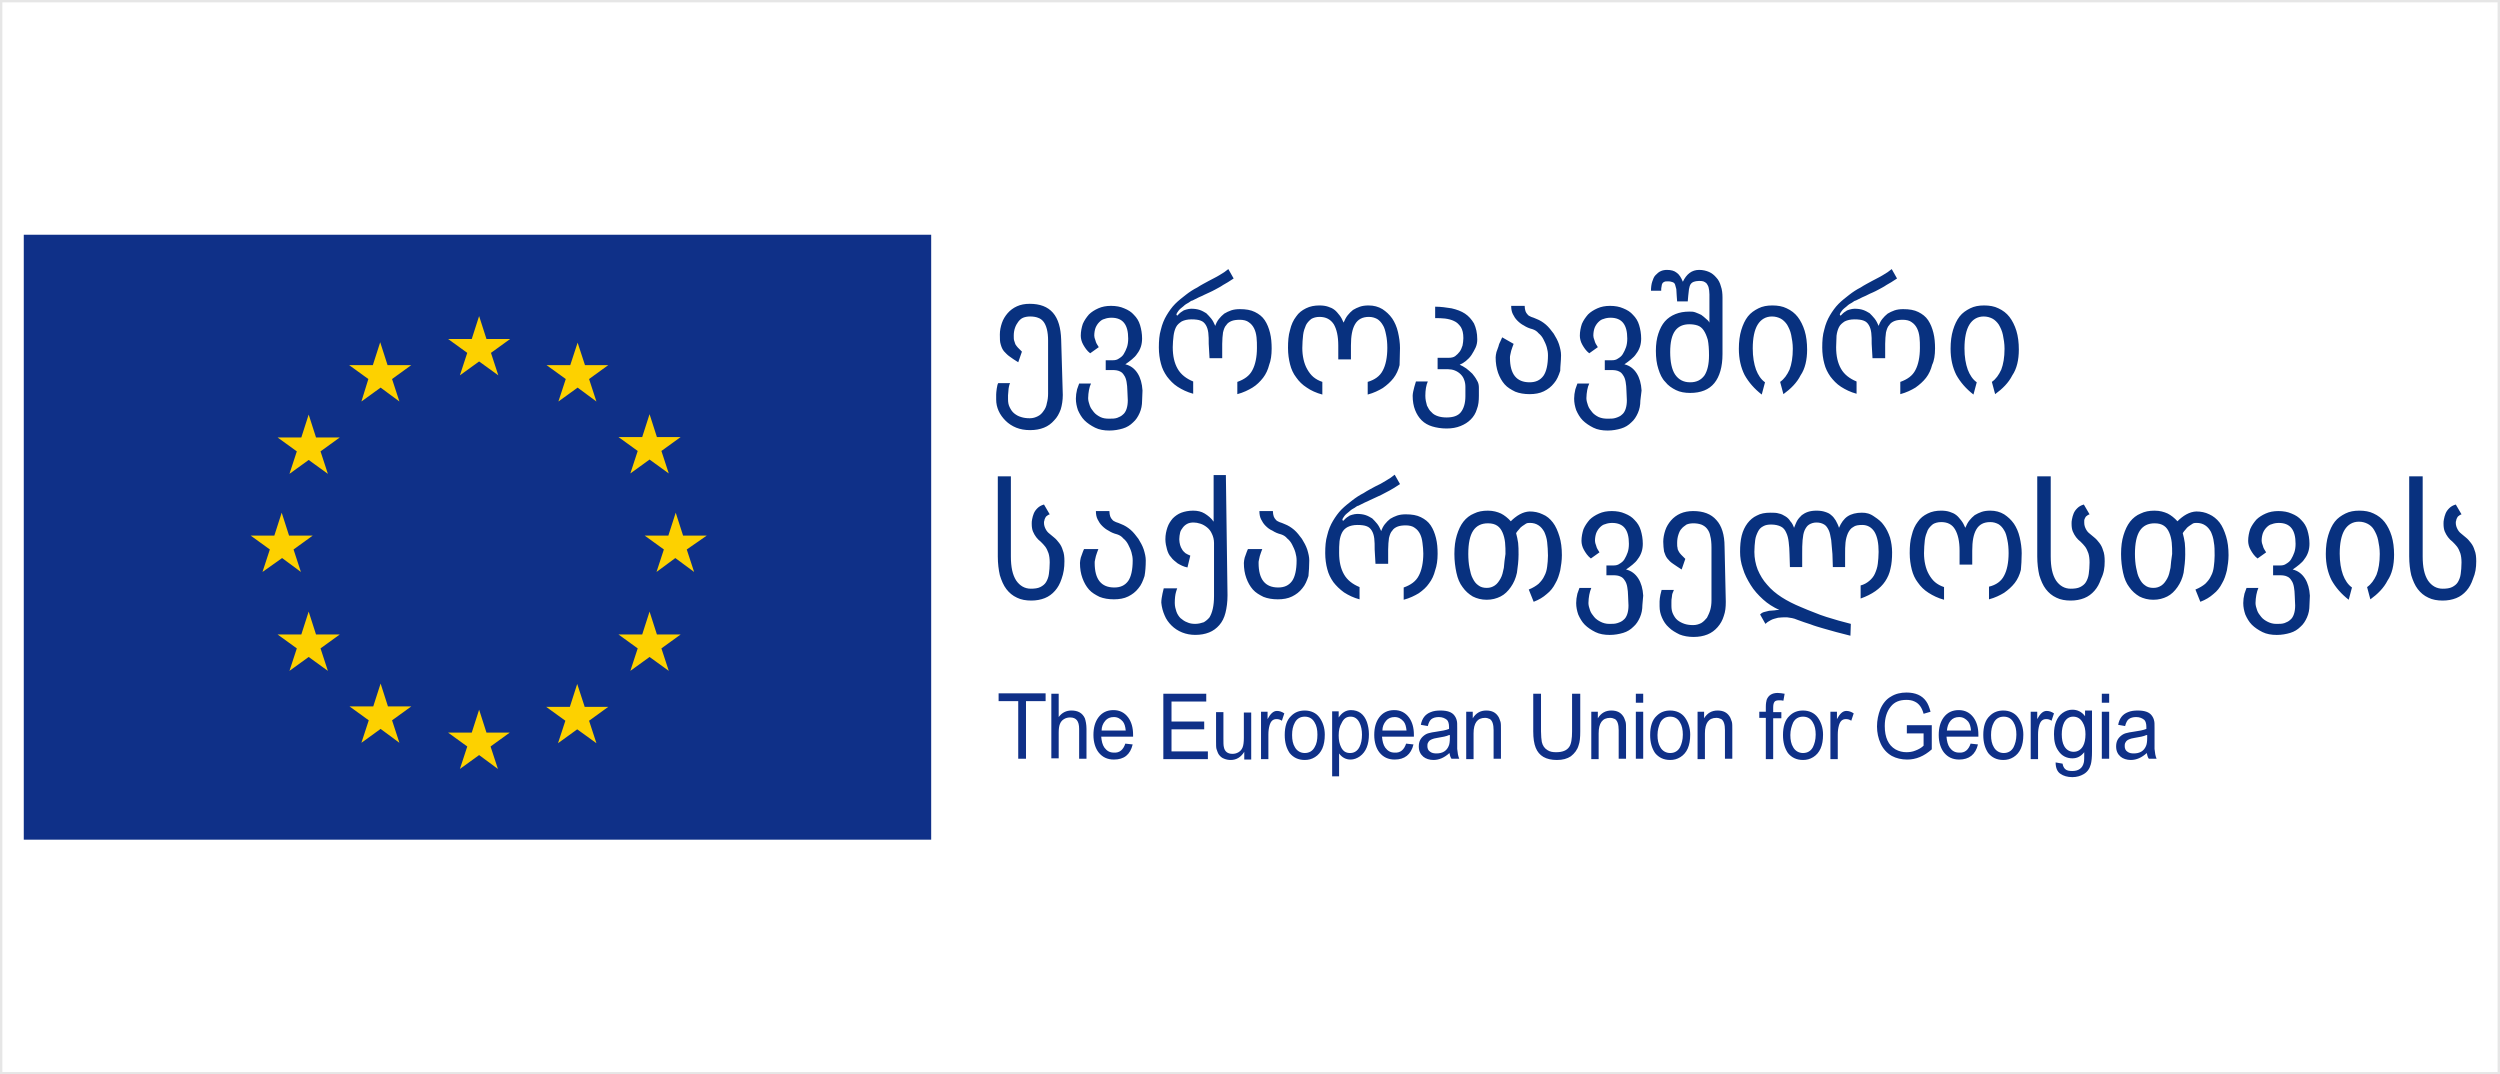
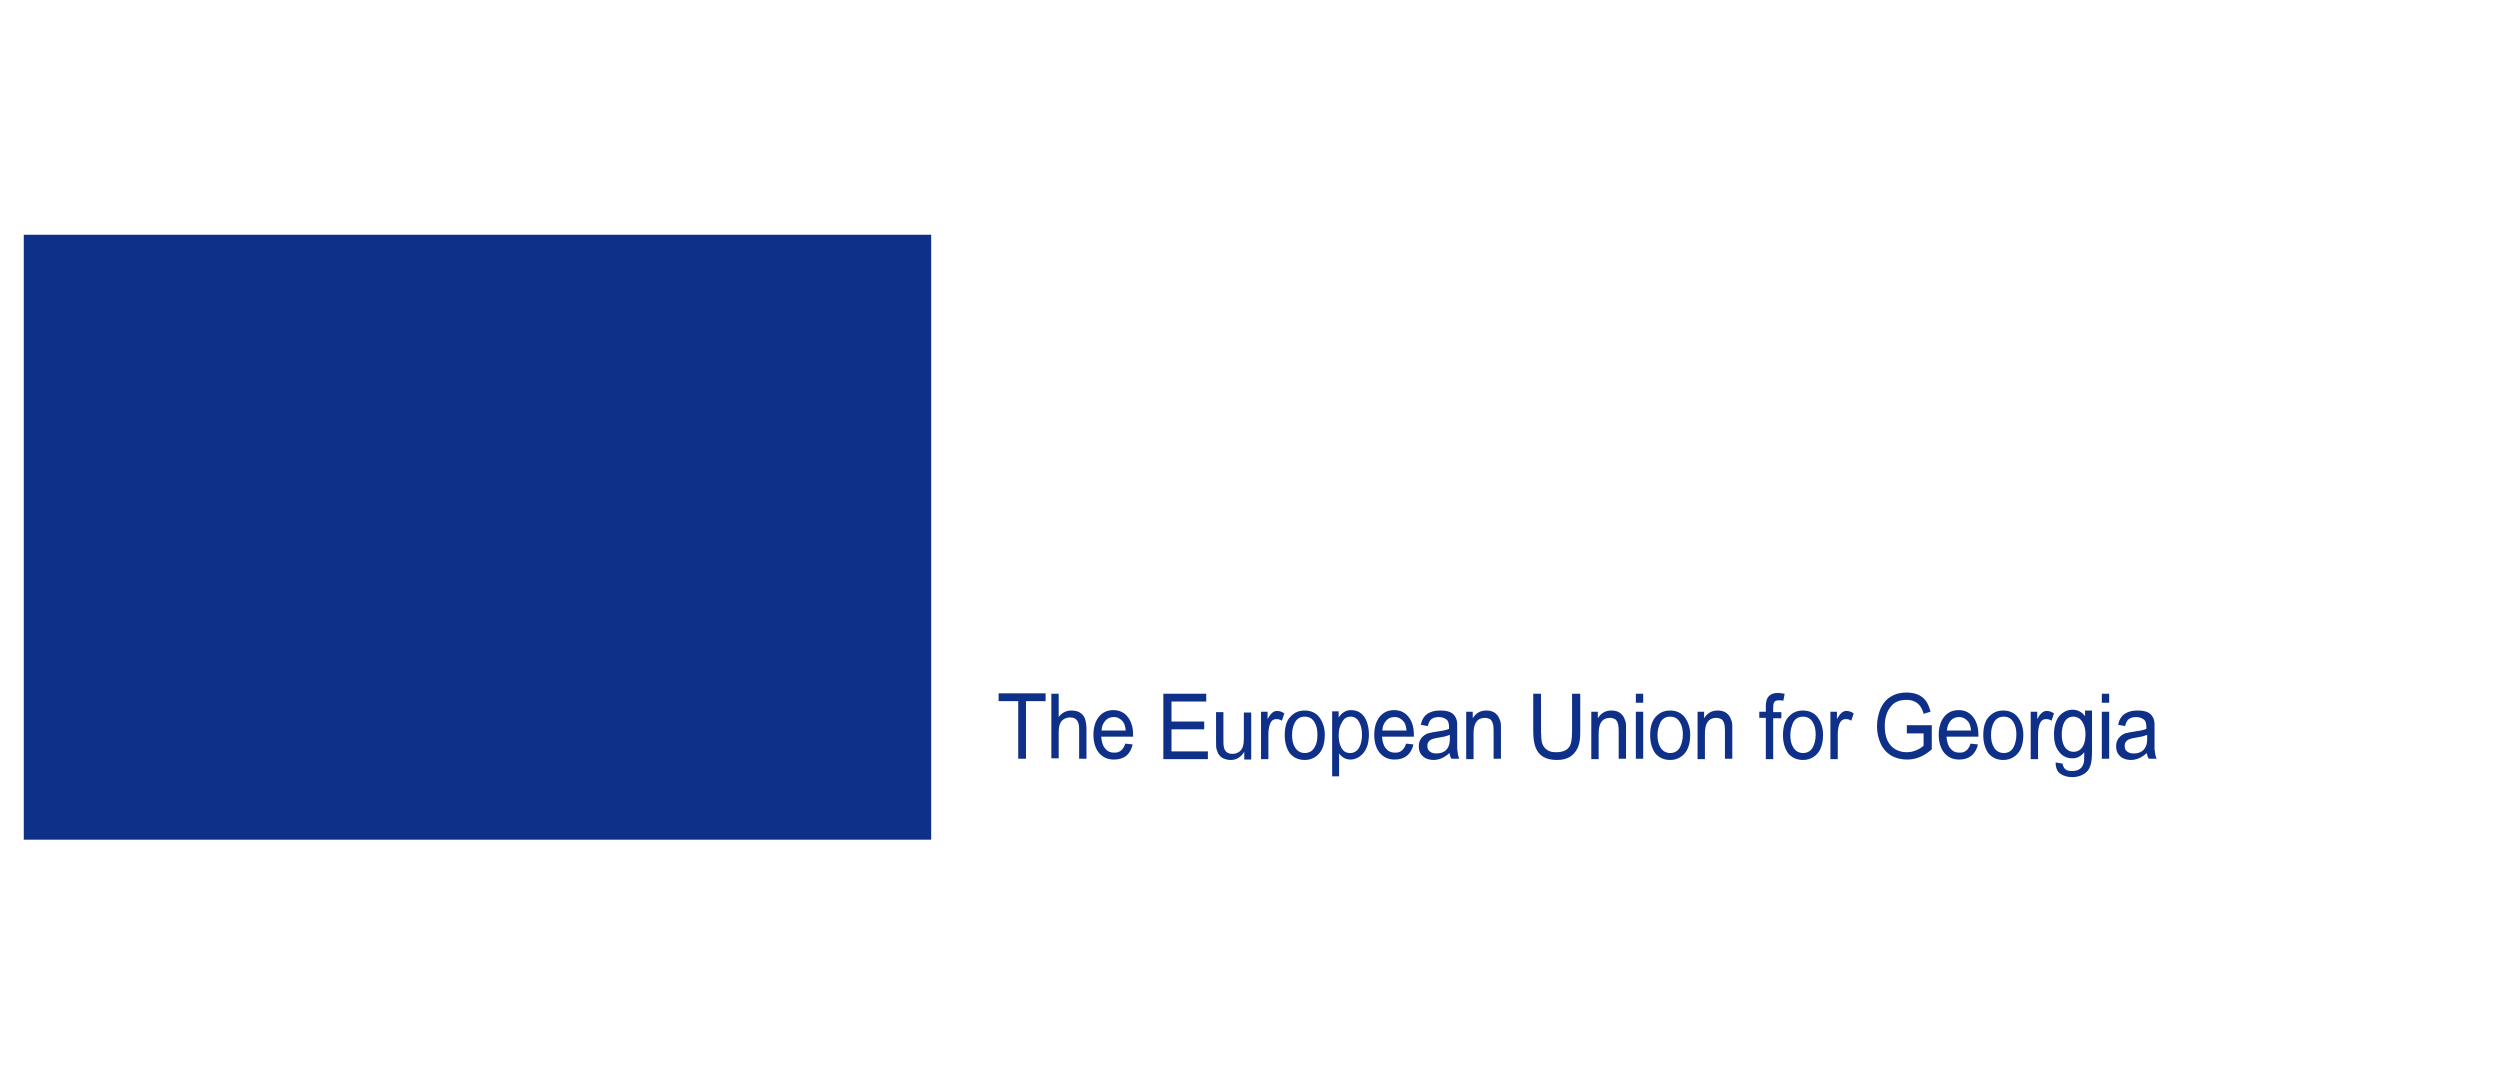
<svg xmlns="http://www.w3.org/2000/svg" xml:space="preserve" width="100%" height="100%" version="1.1" style="shape-rendering:geometricPrecision; text-rendering:geometricPrecision; image-rendering:optimizeQuality; fill-rule:evenodd; clip-rule:evenodd" viewBox="0 0 7306.95 3140.28">
  <defs>
    <style type="text/css">
   
    .str0 {stroke:#E6E6E6;stroke-width:6.94;stroke-miterlimit:2.613}
    .fil0 {fill:none}
    .fil3 {fill:#08317F;fill-rule:nonzero}
    .fil1 {fill:#0F3088;fill-rule:nonzero}
    .fil2 {fill:#FDD100;fill-rule:nonzero}
   
  </style>
  </defs>
  <g id="Layer_x0020_1">
-     <rect class="fil0 str0" x="3.47" y="3.47" width="7300" height="3133.33" />
    <g id="_2347671363296">
      <rect class="fil1" x="69.48" y="686.09" width="2652.16" height="1768.1" />
-       <path class="fil2" d="M1365.69 1031.35l-56.15 -40.62 69.29 0 21.5 -66.91 21.5 66.91 69.29 0 -56.15 40.62 21.5 65.7 -56.15 -40.62 -56.15 40.62 21.5 -65.7zm-309.42 142.17l56.15 -40.62 54.96 40.62 -21.5 -65.7 56.15 -40.62 -69.29 0 -21.5 -66.91 -21.5 66.91 -69.29 0 56.15 40.62 -20.31 65.7zm-154.11 38.23l-21.5 66.9 -69.29 0 56.15 40.62 -21.5 65.7 56.15 -40.62 56.15 40.62 -21.5 -65.7 56.15 -40.62 -69.29 -0 -21.5 -66.9zm-77.65 419.33l54.95 40.62 -21.5 -65.7 56.15 -40.62 -69.29 0 -21.5 -66.91 -21.5 66.91 -69.29 0 56.15 40.62 -21.5 65.7 57.34 -40.62zm99.15 223.41l-21.5 -66.91 -21.5 66.91 -69.29 0 56.15 40.62 -21.5 65.7 56.15 -40.62 56.15 40.62 -21.5 -65.7 56.15 -40.62 -69.29 0zm210.26 210.26l-21.5 -66.9 -21.5 66.9 -69.29 0 56.15 40.62 -21.5 65.7 56.15 -40.62 54.96 40.62 -21.5 -65.7 56.15 -40.62 -68.1 0zm287.92 76.46l-21.5 -66.9 -21.5 66.9 -69.29 0 56.15 40.62 -21.5 65.71 56.15 -40.62 54.95 40.62 -21.5 -65.71 56.15 -40.62 -68.09 0zm286.72 -76.46l-21.5 -65.7 -21.5 66.9 -69.29 0 56.15 40.62 -21.5 65.7 56.15 -40.62 56.15 40.62 -21.5 -65.7 56.15 -40.62 -69.29 0 0 -1.2zm211.46 -210.26l-21.5 -66.91 -21.5 66.91 -69.29 0 56.15 40.62 -21.5 65.7 56.15 -40.62 56.15 40.62 -21.5 -65.7 56.15 -40.62 -69.29 0zm145.74 -289.11l-69.29 0 -21.5 -66.91 -21.5 66.91 -69.29 0 56.15 40.62 -21.5 65.7 54.96 -40.62 54.95 40.62 -21.5 -65.7 58.53 -40.62zm-223.4 -181.59l56.15 -40.62 56.15 40.62 -21.5 -65.7 56.15 -40.62 -69.29 0 -21.5 -66.9 -21.5 66.9 -69.29 0 56.15 40.62 -21.5 65.7zm-154.11 -382.29l-21.51 65.71 -69.29 0 56.15 40.62 -21.5 65.7 56.15 -40.62 54.95 40.62 -21.5 -65.7 56.15 -40.62 -68.09 0 -21.5 -65.71z" />
      <path class="fil1" d="M6273.37 2148.36c-7.17,3.58 -19.11,5.97 -34.65,8.36 -7.17,1.19 -11.94,2.39 -14.34,3.58 -5.97,2.39 -9.56,4.78 -11.94,9.56 -2.39,3.58 -2.39,7.17 -2.39,10.75 0,7.17 2.39,13.14 8.36,16.73 4.78,3.58 10.75,4.78 17.92,4.78 17.92,0 29.86,-7.17 35.84,-21.5 2.39,-4.78 3.58,-13.14 3.58,-23.89l0 -8.36 -2.39 0zm1.19 52.56c-14.33,13.14 -29.86,20.31 -46.59,20.31 -11.94,0 -22.7,-3.58 -29.86,-9.56 -8.37,-7.17 -13.14,-16.72 -13.14,-29.87 0,-14.33 4.78,-23.89 15.53,-32.26 4.78,-3.58 9.56,-5.97 15.53,-7.17 3.58,-1.19 10.75,-2.39 19.11,-3.58 16.72,-2.39 29.87,-4.78 38.23,-8.36 0,-3.58 0,-4.78 0,-5.97 0,-9.56 -2.39,-16.73 -5.97,-20.31 -5.98,-4.78 -13.14,-8.36 -23.9,-8.36 -9.56,0 -16.72,2.39 -21.5,5.98 -4.78,3.58 -8.36,10.75 -10.75,20.31l-20.31 -3.58c3.58,-19.11 13.14,-31.06 28.67,-37.04 8.36,-3.58 17.92,-4.78 28.67,-4.78 20.31,0 33.45,4.78 40.62,14.34 3.58,4.78 5.98,9.56 7.17,15.53 1.19,3.58 1.19,10.75 1.19,21.5l0 31.06c0,17.92 0,28.67 0,29.86 1.2,11.94 2.39,20.31 5.98,28.67l-22.7 0c-3.59,-4.78 -4.78,-10.76 -5.98,-16.73zm-131.41 16.73l0 -137.39 21.5 0 0 137.39 -21.5 0zm0 -163.67l0 -26.28 21.5 0 0 26.28 -21.5 0zm-117.07 91.99c0,14.34 2.39,26.28 7.17,34.65 5.97,10.75 15.53,16.73 27.48,16.73 11.94,0 21.5,-5.98 27.48,-16.73 4.78,-8.36 7.17,-20.31 7.17,-34.65 0,-13.14 -2.39,-25.09 -8.36,-34.65 -5.98,-10.75 -15.53,-16.72 -27.48,-16.72 -11.94,0 -20.31,5.97 -26.28,16.72 -4.78,9.56 -7.17,21.51 -7.17,34.65zm-17.92 82.44l20.31 3.58c1.19,7.17 3.58,11.94 7.17,15.53 4.78,4.78 11.94,5.97 21.5,5.97 17.92,0 29.87,-8.36 33.45,-25.09 1.19,-4.78 1.19,-14.34 1.19,-29.87 -9.56,11.94 -20.31,17.92 -34.65,17.92 -16.72,0 -31.06,-7.17 -40.62,-21.5 -9.56,-13.14 -13.14,-28.67 -13.14,-48.98 0,-28.67 8.36,-50.18 25.09,-62.12 8.36,-5.97 17.92,-9.56 28.67,-9.56 14.34,0 27.48,5.97 37.04,19.11l0 -16.73 20.31 0 0 119.46c0,16.73 -1.19,29.87 -3.58,38.23 -3.58,13.14 -10.75,22.7 -21.5,28.67 -8.36,4.78 -19.11,8.36 -32.26,8.36 -14.34,0 -26.28,-3.58 -34.65,-9.56 -9.56,-5.97 -14.34,-17.91 -14.34,-33.44zm-72.87 -10.75l0 -137.39 19.11 0 0 21.5c8.37,-15.53 16.73,-23.89 27.48,-23.89 7.17,0 14.33,2.39 21.5,7.17l-7.17 21.5c-4.78,-3.58 -10.75,-4.78 -15.53,-4.78 -10.75,0 -16.72,5.97 -20.31,17.92 -2.39,8.36 -3.58,16.72 -3.58,27.48l0 71.68 -21.5 0.01 0 -1.19zm-115.88 -69.29c0,14.34 2.39,26.28 8.36,35.84 5.97,10.75 16.72,16.72 28.67,16.72 13.14,0 22.7,-5.97 28.67,-16.72 4.78,-9.56 8.36,-21.5 8.36,-37.03 0,-14.34 -2.39,-26.28 -8.36,-35.84 -5.98,-10.75 -15.53,-16.72 -28.67,-16.72 -13.14,0 -22.7,5.97 -28.67,16.72 -5.97,10.75 -8.36,22.7 -8.36,37.04zm-22.7 0c0,-25.09 5.97,-44.2 19.11,-56.15 10.75,-10.75 23.89,-15.53 39.42,-15.53 17.92,0 33.45,7.17 43.01,20.31 9.56,13.14 15.53,29.86 15.53,50.18 0,32.26 -9.56,53.76 -28.67,65.7 -9.56,5.97 -19.11,8.36 -29.86,8.36 -19.11,0 -33.45,-7.17 -44.2,-20.31 -9.56,-14.33 -14.33,-31.06 -14.33,-52.56zm-106.33 -13.15l70.48 0c-1.19,-11.94 -3.58,-20.31 -8.36,-26.28 -7.17,-8.37 -15.53,-13.14 -26.28,-13.14 -10.75,0 -19.11,3.58 -25.09,10.75 -7.17,8.36 -9.56,17.92 -10.75,28.67zm69.29 38.23l21.5 2.39c-7.17,29.87 -26.28,44.2 -54.96,44.2 -19.11,0 -33.45,-7.17 -44.2,-20.31 -9.56,-11.94 -15.53,-29.87 -15.53,-51.37 0,-21.5 4.78,-38.23 14.34,-51.37 10.75,-14.34 25.09,-21.5 44.2,-21.5 17.92,0 32.26,7.17 43.01,21.5 9.56,13.14 14.34,29.86 14.34,50.18 0,1.19 0,3.58 0,5.97l-93.19 -0c1.19,13.14 3.58,23.89 9.56,32.26 7.17,9.56 15.53,14.34 27.48,14.34 16.73,1.19 27.48,-8.36 33.45,-26.28zm-186.37 -31.06l0 -22.7 72.87 0 0 70.49c-22.7,20.31 -46.59,29.87 -71.68,29.87 -16.72,0 -32.26,-3.58 -45.4,-10.75 -14.33,-8.36 -25.09,-20.31 -32.26,-35.84 -7.17,-15.53 -10.75,-32.26 -10.75,-50.18 0,-17.92 3.58,-34.65 9.56,-50.18 7.17,-16.72 17.92,-29.86 31.06,-37.03 13.14,-8.36 28.67,-11.94 45.39,-11.94 26.28,0 45.4,8.36 57.34,25.09 5.98,8.36 9.56,17.92 13.14,31.06l-20.31 5.98c-4.78,-17.92 -13.14,-29.87 -26.28,-35.84 -7.17,-3.58 -15.53,-4.78 -23.9,-4.78 -20.31,0 -34.65,5.98 -45.39,19.11 -11.94,14.34 -17.92,33.45 -17.92,57.34 0,33.45 10.75,56.15 31.06,68.1 10.75,5.97 21.5,8.36 32.26,8.36 8.36,0 17.92,-1.19 26.28,-4.78 9.56,-3.58 17.92,-8.36 23.89,-14.34l0 -35.84 -48.98 0 0 -1.2zm-223.41 75.27l0 -137.39 19.12 0 0 21.5c8.36,-15.53 16.72,-23.89 27.48,-23.89 7.17,0 14.34,2.39 21.5,7.17l-7.17 21.5c-4.78,-3.58 -10.75,-4.78 -15.53,-4.78 -10.75,0 -16.73,5.97 -20.31,17.92 -2.39,8.36 -3.58,16.72 -3.58,27.48l0 71.68 -21.5 0.01 0 -1.19zm-117.08 -69.29c0,14.34 2.39,26.28 8.37,35.84 5.97,10.75 16.72,16.72 28.67,16.72 13.14,0 22.7,-5.97 28.67,-16.72 4.78,-9.56 8.36,-21.5 8.36,-37.03 0,-14.34 -2.39,-26.28 -8.36,-35.84 -5.98,-10.75 -15.54,-16.72 -28.67,-16.72 -13.14,0 -22.7,5.97 -28.67,16.72 -4.78,10.75 -8.37,22.7 -8.37,37.04zm-21.5 0c0,-25.09 5.97,-44.2 19.11,-56.15 10.75,-10.75 23.89,-15.53 39.42,-15.53 17.92,0 33.45,7.17 43.01,20.31 9.56,13.14 15.53,29.86 15.53,50.18 0,32.26 -9.56,53.76 -28.67,65.7 -9.56,5.97 -19.11,8.36 -29.87,8.36 -19.11,0 -33.45,-7.17 -44.2,-20.31 -9.56,-14.33 -14.34,-31.06 -14.34,-52.56zm-50.18 69.29l0 -119.46 -19.11 -0 0 -17.92 19.11 0 0 -14.33c0,-9.56 1.19,-15.53 2.39,-20.31 4.78,-13.14 15.53,-20.31 32.26,-20.31 5.97,0 13.14,1.19 20.31,2.39l-3.58 20.31c-4.78,-1.19 -8.36,-1.19 -11.94,-1.19 -7.17,0 -11.94,1.19 -14.34,4.78 -2.39,3.58 -3.58,8.36 -3.58,16.72l0 13.14 23.89 0 0 17.92 -23.89 0 0 119.46 -21.5 0 0 -1.19zm-199.51 0l0 -137.39 19.11 0 0 19.11c9.56,-15.53 22.7,-22.7 39.42,-22.7 16.73,0 27.48,5.98 34.65,16.73 3.58,4.78 4.78,10.75 7.17,16.72 1.19,4.78 1.19,11.94 1.19,22.7l0 84.82 -21.5 0 0 -83.63c0,-16.72 -3.58,-27.48 -10.75,-32.26 -4.78,-2.39 -9.56,-3.58 -14.34,-3.58 -22.7,0 -33.45,15.53 -33.45,45.4l0 75.26 -21.5 -0 0 -1.19zm-117.08 -69.29c0,14.34 2.39,26.28 8.36,35.84 5.97,10.75 16.72,16.72 28.67,16.72 13.14,0 22.7,-5.97 28.67,-16.72 4.78,-9.56 8.36,-21.5 8.36,-37.03 0,-14.34 -2.39,-26.28 -8.36,-35.84 -5.98,-10.75 -15.53,-16.72 -28.67,-16.72 -13.14,0 -22.7,5.97 -28.67,16.72 -4.78,10.75 -8.36,22.7 -8.36,37.04zm-21.5 0c0,-25.09 5.98,-44.2 19.11,-56.15 10.75,-10.75 23.89,-15.53 39.42,-15.53 17.92,0 33.45,7.17 43.01,20.31 9.56,13.14 15.53,29.86 15.53,50.18 0,32.26 -9.56,53.76 -28.67,65.7 -9.56,5.97 -19.11,8.36 -29.87,8.36 -19.11,0 -33.45,-7.17 -44.2,-20.31 -9.56,-14.33 -14.34,-31.06 -14.34,-52.56zm-41.81 69.29l0 -137.39 21.51 0 0 137.39 -21.51 0zm0 -163.67l0 -26.28 21.51 0 0 26.28 -21.51 0zm-130.22 163.67l0 -137.39 19.12 0 0 19.11c9.56,-15.53 22.7,-22.7 39.42,-22.7 16.72,0 27.48,5.98 34.65,16.73 3.58,4.78 4.78,10.75 7.17,16.72 1.19,4.78 1.19,11.94 1.19,22.7l0 84.82 -21.5 0 0 -83.63c0,-16.72 -3.58,-27.48 -10.75,-32.26 -4.78,-2.39 -9.56,-3.58 -14.34,-3.58 -22.7,0 -33.45,15.53 -33.45,45.4l0 75.26 -21.5 -0 0 -1.19zm-54.96 -189.95l22.7 0 0 109.91c0,17.92 -1.19,31.06 -4.78,40.62 -3.58,13.14 -11.94,23.89 -22.7,32.26 -10.75,7.17 -23.89,10.75 -40.62,10.75 -32.26,0 -52.57,-11.94 -62.12,-35.84 -4.78,-11.94 -7.17,-27.48 -7.17,-47.78l0 -109.91 22.7 0 0 109.91c0,13.14 1.19,23.89 2.39,31.06 2.39,10.75 8.36,19.11 16.72,23.89 7.17,4.78 15.53,5.98 25.09,5.98 17.92,0 31.06,-4.78 38.23,-15.53 5.97,-8.36 8.36,-23.89 8.36,-45.4l0 -109.91 1.19 0zm-310.61 189.95l0 -137.39 19.11 0 0 19.11c9.56,-15.53 22.7,-22.7 39.42,-22.7 16.72,0 27.48,5.98 34.65,16.73 3.58,4.78 4.78,10.75 7.17,16.72 1.19,4.78 1.19,11.94 1.19,22.7l0 84.82 -21.5 0 0 -83.63c0,-16.72 -3.58,-27.48 -10.75,-32.26 -4.78,-2.39 -9.56,-3.58 -14.34,-3.58 -22.7,0 -33.45,15.53 -33.45,45.4l0 75.26 -21.5 -0 0 -1.19zm-50.17 -69.29c-7.17,3.58 -19.11,5.97 -34.65,8.36 -7.17,1.19 -11.94,2.39 -14.34,3.58 -5.97,2.39 -9.56,4.78 -11.94,9.56 -2.39,3.58 -2.39,7.17 -2.39,10.75 0,7.17 2.39,13.14 8.37,16.73 4.78,3.58 10.75,4.78 17.92,4.78 17.92,0 29.87,-7.17 35.84,-21.5 2.39,-4.78 3.58,-13.14 3.58,-23.89l0 -8.36 -2.39 0zm1.19 52.56c-14.34,13.14 -29.87,20.31 -46.59,20.31 -11.94,0 -22.7,-3.58 -29.87,-9.56 -8.36,-7.17 -13.14,-16.72 -13.14,-29.87 0,-14.33 4.78,-23.89 15.53,-32.26 4.78,-3.58 9.56,-5.97 15.53,-7.17 3.58,-1.19 10.75,-2.39 19.11,-3.58 16.72,-2.39 29.87,-4.78 38.23,-8.36 0,-3.58 0,-4.78 0,-5.97 0,-9.56 -2.39,-16.73 -5.98,-20.31 -5.97,-4.78 -13.14,-8.36 -23.89,-8.36 -9.56,0 -16.72,2.39 -21.5,5.98 -4.78,3.58 -8.36,10.75 -10.75,20.31l-20.31 -3.58c3.58,-19.11 13.14,-31.06 28.67,-37.04 8.36,-3.58 17.92,-4.78 28.67,-4.78 20.31,0 33.45,4.78 40.62,14.34 3.58,4.78 5.97,9.56 7.17,15.53 1.19,3.58 1.19,10.75 1.19,21.5l0 31.06c0,17.92 0,28.67 0,29.86 1.19,11.94 2.39,20.31 5.97,28.67l-22.7 0c-3.58,-4.78 -4.78,-10.76 -5.97,-16.73zm-195.93 -65.71l70.48 0c-1.2,-11.94 -3.58,-20.31 -8.36,-26.28 -7.17,-8.37 -15.54,-13.14 -26.28,-13.14 -10.75,0 -19.11,3.58 -25.09,10.75 -7.17,8.36 -10.75,17.92 -10.75,28.67zm69.29 38.23l21.5 2.39c-7.17,29.87 -26.28,44.2 -54.95,44.2 -19.11,0 -33.45,-7.17 -44.2,-20.31 -9.56,-11.94 -15.53,-29.87 -15.53,-51.37 0,-21.5 4.78,-38.23 14.34,-51.37 10.75,-14.34 25.09,-21.5 44.2,-21.5 17.92,0 32.26,7.17 43.01,21.5 9.56,13.14 14.33,29.86 14.33,50.18 0,1.19 0,3.58 0,5.97l-93.19 -0c1.19,13.14 3.58,23.89 9.56,32.26 7.17,9.56 15.53,14.34 27.48,14.34 16.72,1.19 27.48,-8.36 33.45,-26.28zm-197.12 -23.89c0,14.34 2.39,25.09 7.17,34.65 5.98,11.94 14.34,16.72 26.28,16.72 11.94,0 21.5,-5.97 27.48,-17.92 4.78,-9.56 7.17,-21.5 7.17,-35.84 0,-13.14 -2.39,-25.09 -7.17,-34.65 -5.98,-11.95 -14.34,-17.92 -26.28,-17.92 -11.94,0 -20.31,5.97 -26.28,19.11 -5.97,9.56 -8.36,21.5 -8.36,35.84zm-19.11 120.66l0 -191.15 19.11 0 0 17.92c9.56,-14.34 21.5,-21.5 35.84,-21.5 22.7,0 38.22,11.94 46.59,34.65 3.58,10.75 5.97,22.7 5.97,35.84 0,29.87 -8.36,51.37 -26.28,64.51 -8.36,5.97 -17.92,9.56 -27.48,9.56 -13.14,0 -25.09,-5.97 -33.45,-17.92l0 66.9 -20.31 -0 0 1.19zm-117.07 -121.85c0,14.34 2.39,26.28 8.36,35.84 5.98,10.75 16.72,16.72 28.67,16.72 13.14,0 22.7,-5.97 28.67,-16.72 5.97,-9.56 8.36,-21.5 8.36,-37.03 0,-14.34 -2.39,-26.28 -8.36,-35.84 -5.98,-10.75 -15.53,-16.72 -28.67,-16.72 -13.14,0 -22.7,5.97 -28.67,16.72 -5.97,10.75 -8.36,22.7 -8.36,37.04zm-21.51 0c0,-25.09 5.98,-44.2 19.11,-56.15 10.75,-10.75 23.89,-15.53 39.43,-15.53 17.92,0 33.45,7.17 43.01,20.31 9.56,13.14 15.53,29.86 15.53,50.18 0,32.26 -9.56,53.76 -28.67,65.7 -9.56,5.97 -19.11,8.36 -29.86,8.36 -19.11,0 -33.45,-7.17 -44.2,-20.31 -9.56,-14.33 -14.34,-31.06 -14.34,-52.56zm-69.29 69.29l0 -137.39 19.12 0 0 21.5c8.36,-15.53 16.73,-23.89 27.48,-23.89 7.17,0 14.34,2.39 21.5,7.17l-7.17 21.5c-4.78,-3.58 -10.75,-4.78 -15.53,-4.78 -10.75,0 -16.72,5.97 -20.31,17.92 -2.39,8.36 -3.58,16.72 -3.58,27.48l0 71.68 -21.51 0.01 0 -1.19zm-48.98 0l0 -20.31c-9.56,15.53 -22.7,23.9 -39.43,23.9 -7.17,0 -13.14,-1.2 -19.11,-3.58 -7.17,-2.39 -11.94,-7.17 -15.53,-11.94 -3.58,-4.78 -4.78,-10.75 -7.17,-16.73 -1.2,-4.78 -1.2,-11.94 -1.2,-21.5l0 -86.02 21.5 -0 0 76.46c0,11.94 0,20.31 1.19,25.09 2.39,13.14 10.75,20.31 25.09,20.31 5.97,0 11.94,-1.19 17.92,-4.78 5.98,-3.58 9.56,-8.36 11.94,-14.34 2.39,-5.97 3.58,-15.53 3.58,-27.48l0 -74.07 21.51 0 0 137.39 -20.31 0 0 -2.39zm-236.55 0l0 -189.95 125.44 0 0 22.7 -101.54 0 0 58.54 95.57 -0 0 22.7 -95.57 0 0 64.51 106.32 0 0 22.7 -130.22 0 0 -1.19zm-180.39 -82.44l70.48 0c-1.19,-11.94 -3.58,-20.31 -8.36,-26.28 -7.17,-8.37 -15.53,-13.14 -26.28,-13.14 -10.75,0 -19.11,3.58 -25.09,10.75 -7.17,8.36 -10.75,17.92 -10.75,28.67zm69.29 38.23l21.5 2.39c-7.17,29.87 -25.09,44.2 -54.95,44.2 -19.11,0 -33.45,-7.17 -44.2,-20.31 -9.56,-11.94 -15.53,-29.87 -15.53,-51.37 0,-21.5 4.78,-38.23 14.34,-51.37 10.75,-14.34 25.09,-21.5 44.2,-21.5 17.92,0 32.26,7.17 43.01,21.5 9.56,13.14 14.33,29.86 14.33,50.18 0,1.19 0,3.58 0,5.97l-93.19 -0c1.2,13.14 3.58,23.89 9.56,32.26 7.17,9.56 15.53,14.34 27.48,14.34 16.72,1.19 27.48,-8.36 33.45,-26.28zm-216.24 44.2l0 -189.95 21.5 0 0 68.09c9.56,-13.14 22.7,-19.11 37.04,-19.11 19.11,0 32.26,7.17 39.42,22.7 2.39,7.17 4.78,17.92 4.78,31.06l0 87.21 -21.5 -0 0 -87.21c0,-22.7 -8.37,-33.45 -26.28,-33.45 -5.98,0 -11.94,1.19 -17.92,4.78 -5.97,3.58 -9.56,8.36 -11.94,14.33 -2.39,5.98 -3.58,14.34 -3.58,25.09l0 75.26 -21.5 -0 0 1.2zm-96.77 0l0 -168.45 -57.34 0 0 -22.7 137.38 0 0 22.7 -57.34 0 0 168.45 -22.7 0z" />
      <g>
-         <path class="fil3" d="M3106.32 1154.4c0,15.53 -2.39,29.87 -5.97,41.81 -4.78,13.14 -10.75,23.89 -19.11,32.26 -8.36,9.56 -17.92,16.73 -29.87,21.5 -11.94,4.78 -25.09,7.17 -40.62,7.17 -15.53,0 -28.67,-2.39 -40.62,-7.17 -11.94,-4.78 -22.7,-11.94 -31.06,-20.31 -8.36,-8.36 -15.53,-17.92 -20.31,-28.67 -4.78,-10.75 -7.17,-21.5 -7.17,-33.45 0,-3.58 0,-8.37 0,-14.34 0,-5.98 2.39,-28.67 5.97,-33.45l34.65 0c-2.39,3.58 -4.78,16.73 -4.78,21.5 0,4.78 -1.19,9.56 -1.19,14.33l0 10.75c0,9.56 1.19,16.73 4.78,23.89 3.58,7.17 7.17,13.14 13.14,17.92 5.98,4.78 11.94,8.36 20.31,10.75 7.17,2.39 15.53,3.58 25.09,3.58 9.56,0 16.72,-2.39 23.89,-5.98 7.17,-3.58 11.94,-8.36 16.73,-15.53 4.78,-5.97 8.36,-14.33 9.56,-22.7 2.39,-8.36 3.58,-17.92 3.58,-27.48l0 -155.31c0,-13.14 -1.19,-23.89 -3.58,-33.45 -2.39,-9.56 -5.97,-16.72 -9.56,-21.5 -4.78,-5.98 -9.56,-9.56 -16.73,-11.94 -5.97,-2.39 -14.33,-3.58 -22.7,-3.58 -7.17,0 -14.33,1.19 -20.31,3.58 -5.97,2.39 -10.75,7.17 -14.34,11.94 -3.58,4.78 -7.17,10.75 -9.56,17.92 -2.39,7.17 -3.58,14.33 -3.58,22.7 0,5.98 0,10.75 1.19,14.34 1.2,3.58 2.39,7.17 3.58,10.75 2.39,3.58 4.78,7.17 7.17,9.56 3.58,3.58 7.17,7.17 11.94,11.94l-10.75 31.06c-9.56,-5.97 -19.11,-11.94 -25.09,-16.72 -7.17,-4.78 -11.94,-10.75 -16.72,-15.53 -4.78,-5.97 -7.17,-11.94 -9.56,-20.31 -2.39,-7.17 -2.39,-16.72 -2.39,-28.67 0,-11.94 2.39,-22.7 5.97,-33.45 3.58,-10.75 9.56,-20.31 16.72,-28.67 7.17,-8.36 16.73,-15.53 27.48,-20.31 10.75,-4.78 22.7,-7.17 37.04,-7.17 29.87,0 52.57,8.36 68.1,26.28 15.53,17.92 22.7,44.2 23.89,77.65l4.78 162.47zm232.96 -13.14c-1.2,-20.31 -5.98,-37.04 -14.34,-50.18 -8.36,-13.14 -20.31,-22.7 -35.84,-26.28 7.17,-4.78 13.14,-9.56 19.11,-14.34 5.97,-4.78 11.94,-10.75 15.53,-16.72 4.78,-5.98 8.36,-13.14 10.75,-20.31 2.39,-7.17 3.58,-15.53 3.58,-23.89 0,-14.34 -2.39,-27.48 -5.97,-39.43 -3.58,-11.94 -9.56,-21.5 -17.92,-29.87 -7.17,-8.36 -16.72,-14.33 -28.67,-19.11 -10.75,-4.78 -23.89,-7.17 -38.23,-7.17 -14.34,0 -26.28,2.39 -37.04,7.17 -10.75,4.78 -20.31,10.75 -27.48,17.92 -7.17,8.36 -13.14,16.73 -17.92,27.48 -3.58,10.75 -5.97,22.7 -5.97,34.65 0,8.36 2.39,17.92 7.17,26.28 4.78,8.36 10.75,17.92 20.31,25.09l25.09 -17.92c-4.78,-7.17 -8.37,-13.14 -9.56,-19.11 -2.39,-5.98 -3.58,-10.75 -3.58,-14.34 0,-8.36 1.19,-15.53 3.58,-22.7 2.39,-5.97 5.98,-11.94 10.75,-16.72 4.78,-4.78 9.56,-8.36 15.53,-9.56 5.97,-2.39 13.14,-3.58 20.31,-3.58 33.45,0 48.98,20.31 48.98,60.93 0,9.56 -1.2,17.92 -3.58,25.09 -2.39,7.17 -5.98,14.34 -9.56,20.31 -3.58,5.98 -8.36,9.56 -14.33,13.14 -4.78,3.58 -10.75,4.78 -16.73,4.78l-21.5 0 0 28.67 20.31 0c8.36,0 15.53,1.2 20.31,3.58 5.98,2.39 9.56,5.98 13.14,11.94 3.58,4.78 5.97,11.95 7.17,19.11 1.19,7.17 2.39,16.73 2.39,26.28l1.2 27.48c0,9.56 -1.2,17.92 -3.58,25.09 -2.39,7.17 -5.98,13.14 -10.75,16.72 -4.78,4.78 -10.75,7.17 -16.73,9.56 -7.17,2.39 -14.33,2.39 -23.89,2.39 -9.56,0 -17.92,-1.19 -25.09,-4.78 -7.17,-3.58 -14.34,-8.36 -19.11,-14.34 -4.78,-5.97 -9.56,-11.94 -11.94,-19.11 -2.39,-7.17 -4.78,-14.33 -4.78,-21.5 0,-8.36 1.2,-16.73 2.39,-23.89 1.19,-7.17 3.58,-14.34 5.98,-19.11l-34.65 0c0,0 -3.58,10.75 -5.98,16.72 -2.39,9.56 -3.58,19.11 -3.58,27.48 0,11.94 2.39,22.7 5.98,33.45 4.78,10.75 10.75,21.5 19.11,29.87 8.36,8.36 19.11,15.53 31.06,21.5 11.94,5.98 26.28,8.36 41.81,8.36 14.33,0 27.48,-2.39 39.42,-5.97 11.94,-3.58 21.5,-9.56 29.87,-17.92 8.36,-7.17 14.33,-16.72 19.11,-27.48 4.78,-10.75 7.17,-22.7 7.17,-35.84l1.2 -29.86zm377.51 -121.86c0,-16.72 -1.19,-32.26 -4.78,-46.59 -3.58,-14.34 -8.36,-26.28 -15.53,-37.03 -7.17,-10.75 -16.72,-17.92 -28.67,-23.9 -11.94,-5.97 -26.28,-8.36 -44.2,-8.36 -9.56,0 -17.92,1.19 -25.09,3.58 -7.17,2.39 -14.34,5.98 -20.31,9.56 -5.98,4.78 -10.75,9.56 -15.53,15.53 -4.78,5.97 -8.37,13.14 -10.75,20.31 -3.58,-8.36 -7.17,-15.53 -11.94,-21.5 -4.78,-5.97 -9.56,-10.75 -14.34,-15.53 -5.98,-3.58 -11.94,-7.17 -19.11,-9.56 -7.17,-2.39 -15.53,-3.58 -25.09,-3.58 -4.78,0 -9.56,1.19 -14.33,2.39 -3.58,1.2 -8.36,2.39 -10.75,4.78 -3.58,2.39 -5.98,3.58 -8.36,5.97 -2.39,2.39 -4.78,4.78 -7.17,7.17l-2.39 -2.39c0,-3.58 2.39,-7.17 5.98,-11.94 3.58,-4.78 8.36,-8.36 14.34,-13.14 4.78,-4.78 10.75,-8.36 15.53,-10.75 4.78,-3.58 8.36,-5.97 10.75,-5.97 7.17,-3.58 14.34,-7.17 19.11,-9.56 5.98,-2.39 10.75,-4.78 15.53,-7.17 4.78,-2.39 10.75,-4.78 15.53,-7.17 4.78,-2.39 10.75,-4.78 16.73,-8.36 5.97,-3.58 14.33,-7.17 22.7,-13.14 8.37,-4.78 19.11,-10.75 31.06,-19.11l-15.53 -27.48c-7.17,5.97 -15.53,11.94 -26.28,17.92 -9.56,5.98 -20.31,10.75 -31.06,16.73 -10.75,5.97 -22.7,11.94 -33.45,19.11 -11.94,5.97 -22.7,13.14 -33.45,21.5 -10.75,8.36 -21.5,16.73 -31.06,26.28 -9.56,9.56 -17.92,21.5 -25.09,33.45 -7.17,11.94 -13.14,26.28 -16.72,41.81 -4.78,15.53 -5.98,33.45 -5.98,52.57 0,16.72 2.39,33.45 5.98,46.59 3.58,14.34 9.56,26.28 17.92,38.23 8.36,10.75 17.92,21.5 31.06,29.87 13.14,8.36 27.48,15.53 45.4,20.31l0 -35.84c-20.31,-8.36 -35.84,-20.31 -45.4,-37.04 -9.56,-16.72 -14.33,-37.03 -14.33,-63.31 0,-11.94 1.19,-22.7 2.39,-33.45 1.19,-9.56 3.58,-17.92 7.17,-25.09 3.58,-7.17 9.56,-11.94 16.72,-16.73 7.17,-3.58 16.73,-5.97 28.67,-5.97 10.75,0 20.31,1.19 26.28,3.58 7.17,2.39 11.94,7.17 15.53,13.14 3.58,5.98 5.97,13.14 7.17,22.7 1.2,9.56 1.2,19.11 1.2,32.26l2.39 41.81 37.04 -0 0 -41.81c0,-13.14 1.19,-23.9 2.39,-33.45 2.39,-9.56 4.78,-16.72 9.56,-21.5 3.58,-5.97 9.56,-9.56 15.53,-11.94 5.98,-2.39 14.34,-3.58 23.89,-3.58 10.75,0 20.31,2.39 26.28,7.17 7.17,4.78 11.94,10.75 15.53,17.92 3.58,7.17 5.98,15.53 7.17,26.28 1.19,9.56 1.19,20.31 1.19,31.06 0,26.28 -4.78,48.98 -13.14,64.51 -8.36,16.73 -23.89,27.48 -44.2,34.65l0 35.84c17.92,-4.78 32.26,-11.95 44.2,-19.11 11.94,-7.17 22.7,-17.92 31.06,-28.67 8.36,-10.75 14.33,-23.89 17.92,-38.23 4.78,-11.95 7.16,-28.68 7.16,-46.6l0 0zm375.13 -1.19c0,-16.72 -2.39,-32.26 -5.98,-47.79 -3.58,-15.53 -9.56,-28.67 -16.72,-39.42 -8.36,-11.94 -17.92,-20.31 -28.67,-27.48 -11.94,-7.17 -25.09,-10.75 -40.62,-10.75 -9.56,0 -17.92,1.2 -25.09,3.58 -7.17,2.39 -14.33,5.98 -20.31,9.56 -5.97,4.78 -10.75,9.56 -15.53,15.53 -4.78,5.97 -8.36,13.14 -11.94,21.5 -3.58,-8.36 -7.17,-15.53 -11.94,-21.5 -4.78,-5.98 -9.56,-11.94 -14.34,-15.53 -5.97,-4.78 -11.94,-7.17 -19.11,-9.56 -7.17,-2.39 -15.53,-3.58 -25.09,-3.58 -14.34,0 -27.48,2.39 -39.43,8.36 -11.94,5.98 -21.5,13.14 -28.67,23.9 -8.36,10.75 -14.34,23.89 -17.92,39.42 -4.78,15.53 -5.97,33.45 -5.97,52.56 0,17.92 2.39,33.45 5.97,47.79 3.58,14.34 9.56,27.48 17.92,38.23 8.36,11.94 17.92,21.5 31.06,29.87 11.94,8.36 27.48,15.53 45.4,20.31l0 -37.04c-10.75,-3.58 -19.11,-8.36 -26.28,-14.33 -7.17,-5.98 -13.14,-14.34 -17.92,-22.7 -4.78,-8.36 -8.36,-17.92 -10.75,-28.67 -2.39,-10.75 -3.58,-21.5 -3.58,-33.45 0,-14.34 1.19,-26.28 2.39,-38.23 1.2,-10.75 4.78,-20.31 8.36,-28.67 3.58,-7.17 9.56,-13.14 15.53,-17.92 5.98,-3.58 14.34,-5.98 23.9,-5.98 19.11,0 32.26,7.17 41.81,21.5 8.37,14.33 13.14,34.65 13.14,62.12l0 40.62 37.03 0 0 -40.62c0,-27.48 3.58,-47.79 11.94,-62.12 8.36,-14.34 21.5,-21.5 40.62,-21.5 9.56,0 16.72,2.39 23.89,5.98 5.98,3.58 11.94,9.56 16.73,17.92 4.78,7.17 7.17,16.73 9.56,28.67 2.39,10.75 3.58,23.89 3.58,38.23 0,27.48 -4.78,50.18 -13.14,65.7 -8.37,16.72 -23.9,27.48 -44.2,33.45l0 37.04c17.92,-4.78 32.26,-11.94 44.2,-19.11 11.94,-8.36 22.7,-17.92 31.06,-28.67 8.36,-10.75 14.33,-23.89 17.92,-38.22 -0,-14.34 1.19,-31.06 1.19,-48.98l0 0zm230.57 115.88c0,-8.36 -1.19,-15.53 -5.97,-22.7 -3.58,-7.17 -8.36,-13.14 -13.14,-19.11 -5.98,-5.97 -11.95,-10.75 -17.92,-15.53 -7.17,-4.78 -13.14,-8.36 -19.11,-10.75 5.97,-2.39 11.94,-5.97 17.92,-10.75 5.97,-4.78 11.94,-10.75 16.72,-17.92 4.78,-7.17 8.36,-14.34 11.94,-21.5 3.58,-8.36 4.78,-15.53 4.78,-23.89 0,-19.11 -3.58,-33.45 -9.56,-46.59 -7.17,-11.94 -15.53,-21.5 -26.28,-28.67 -10.75,-7.17 -23.89,-11.95 -39.42,-15.53 -15.53,-2.39 -31.06,-4.78 -47.79,-4.78l0 33.45c9.56,0 19.11,0 28.67,1.19 9.56,1.2 19.11,3.58 26.28,7.17 8.37,3.58 14.34,9.56 20.31,17.92 4.78,8.36 7.17,17.92 7.17,32.26 0,7.17 -1.2,15.53 -2.39,21.5 -2.39,7.17 -4.78,13.14 -8.36,17.92 -3.58,4.78 -8.36,9.56 -13.14,13.14 -4.78,3.58 -11.94,4.78 -17.92,4.78l-33.46 0 0 33.45 31.06 0c5.98,0 13.14,1.19 19.11,3.58 5.98,2.39 11.94,5.97 16.73,10.75 4.78,4.78 8.36,9.56 10.75,16.73 2.39,5.97 3.58,13.14 3.58,20.31l0 27.48c0,20.31 -4.78,35.84 -13.14,46.59 -8.36,10.75 -22.7,15.53 -41.81,15.53 -9.56,0 -17.92,-1.19 -25.09,-3.58 -7.17,-2.39 -14.34,-5.97 -19.11,-11.94 -5.98,-4.78 -9.56,-11.94 -13.14,-19.11 -2.39,-8.36 -4.78,-17.92 -4.78,-28.67 0,-16.73 2.39,-31.06 7.17,-41.81l-34.64 0c0,0 -9.56,28.67 -9.56,41.81 0,15.53 2.39,29.87 7.17,41.81 4.78,11.94 10.75,21.5 19.11,29.86 8.36,8.37 19.11,14.34 31.06,17.92 11.94,3.58 26.28,5.98 41.81,5.98 15.53,0 28.67,-2.39 40.62,-7.17 11.94,-4.78 21.5,-10.75 29.87,-19.11 8.36,-8.36 14.34,-17.92 17.92,-29.87 4.78,-11.94 5.97,-25.09 5.97,-39.42l-0.01 -22.7zm240.13 -95.57c0,-10.75 -2.39,-20.31 -5.98,-32.26 -3.58,-10.75 -9.56,-21.5 -15.53,-31.06 -7.17,-9.56 -14.34,-19.11 -22.7,-26.28 -8.36,-7.17 -17.92,-13.14 -27.48,-16.72 -5.97,-2.39 -10.75,-4.78 -15.53,-5.98 -4.78,-2.39 -8.36,-3.58 -10.75,-7.17 -2.39,-2.39 -4.78,-5.97 -5.97,-9.56 -1.2,-3.58 -2.39,-9.56 -2.39,-15.53l-39.42 0.01c0,8.36 1.19,16.72 4.78,23.89 3.58,7.17 7.17,13.14 13.14,19.11 5.97,5.97 11.94,10.75 19.11,14.34 7.17,4.78 15.53,8.36 25.09,10.75 7.17,2.39 13.14,5.98 17.92,11.94 5.97,4.78 10.75,10.75 14.33,17.92 3.58,7.17 7.17,14.34 9.56,22.7 2.39,8.36 3.58,15.53 3.58,23.89 0,27.48 -4.78,47.79 -13.14,59.74 -9.56,13.14 -22.7,19.11 -40.62,19.11 -19.11,0 -33.45,-5.98 -43.01,-17.92 -9.56,-11.94 -14.34,-29.87 -14.34,-53.76 0,-2.39 0,-5.98 1.19,-9.56 1.2,-3.58 1.2,-7.17 2.39,-10.75 1.19,-3.58 2.39,-7.17 3.58,-10.75 1.19,-3.58 2.39,-5.98 3.58,-9.56l-33.45 -19.11c-1.19,2.39 -2.39,5.98 -4.78,10.75 -2.39,4.78 -4.78,9.56 -5.97,15.53 -2.39,5.98 -3.58,10.75 -5.98,16.73 -1.19,5.97 -2.39,10.75 -2.39,15.53 0,16.72 2.39,31.06 7.17,45.39 4.78,13.14 10.75,23.89 19.11,33.45 8.36,9.56 19.11,15.53 31.06,21.5 11.94,4.78 26.28,7.17 41.81,7.17 15.53,0 29.87,-2.39 41.81,-8.36 11.94,-5.97 21.5,-13.14 29.87,-23.89 8.36,-9.56 13.14,-21.5 17.92,-35.84 0.01,-13.15 2.4,-28.68 2.4,-45.41l0 0zm235.35 102.74c-1.2,-20.31 -5.98,-37.04 -14.34,-50.18 -8.36,-13.14 -20.31,-22.7 -35.84,-26.28 7.17,-4.78 13.14,-9.56 19.11,-14.34 5.97,-4.78 11.94,-10.75 15.53,-16.72 4.78,-5.98 8.36,-13.14 10.75,-20.31 2.39,-7.17 3.58,-15.53 3.58,-23.89 0,-14.34 -2.39,-27.48 -5.97,-39.43 -3.58,-11.94 -9.56,-21.5 -17.92,-29.87 -7.17,-8.36 -16.72,-14.33 -28.67,-19.11 -10.75,-4.78 -23.89,-7.17 -38.23,-7.17 -14.34,0 -26.28,2.39 -37.04,7.17 -10.75,4.78 -20.31,10.75 -27.48,17.92 -7.17,8.36 -13.14,16.73 -17.92,27.48 -3.58,10.75 -5.98,22.7 -5.98,34.65 0,8.36 2.39,17.92 7.17,26.28 4.78,8.36 10.75,17.92 20.31,25.09l25.09 -17.92c-4.78,-7.17 -8.37,-13.14 -9.56,-19.11 -2.39,-5.98 -3.58,-10.75 -3.58,-14.34 0,-8.36 1.19,-15.53 3.58,-22.7 2.39,-5.97 5.98,-11.94 10.75,-16.72 4.78,-4.78 9.56,-8.36 15.53,-9.56 5.97,-2.39 13.14,-3.58 20.31,-3.58 33.45,0 48.98,20.31 48.98,60.93 0,9.56 -1.19,17.92 -3.58,25.09 -2.39,7.17 -5.98,14.34 -9.56,20.31 -3.58,5.98 -8.36,9.56 -14.33,13.14 -4.78,3.58 -10.75,4.78 -16.73,4.78l-21.5 0 0 28.67 20.31 0c8.36,0 15.53,1.2 20.31,3.58 5.98,2.39 9.56,5.98 13.14,11.94 3.58,4.78 5.97,11.95 7.17,19.11 1.19,7.17 2.39,16.73 2.39,26.28l1.2 27.48c0,9.56 -1.2,17.92 -3.58,25.09 -2.39,7.17 -5.98,13.14 -10.75,16.72 -4.78,4.78 -10.75,7.17 -17.92,9.56 -7.17,2.39 -14.33,2.39 -23.89,2.39 -9.56,0 -17.92,-1.19 -26.28,-4.78 -7.17,-3.58 -14.33,-8.36 -19.11,-14.34 -4.78,-5.97 -9.56,-11.94 -11.94,-19.11 -2.39,-7.17 -4.78,-14.33 -4.78,-21.5 0,-8.36 1.19,-16.73 2.39,-23.89 1.19,-7.17 3.58,-14.34 5.97,-19.11l-34.64 0c0,0 -3.58,10.75 -5.97,16.73 -2.39,9.56 -3.58,19.11 -3.58,27.48 0,11.94 2.39,22.7 5.97,33.45 4.78,10.75 10.75,21.5 19.11,29.86 8.36,8.37 19.11,15.53 31.06,21.5 11.94,5.98 26.28,8.36 41.81,8.36 14.34,0 27.48,-2.39 39.42,-5.97 11.94,-3.58 21.5,-9.56 29.87,-17.92 8.36,-7.17 14.34,-16.72 19.11,-27.48 4.78,-10.75 7.17,-22.7 7.17,-35.84l3.58 -29.87zm236.54 -271.19c0,-11.95 -1.19,-23.9 -4.78,-33.45 -2.39,-9.56 -7.17,-19.11 -13.14,-25.09 -5.97,-7.17 -13.14,-13.14 -21.5,-16.72 -8.36,-3.58 -17.92,-5.97 -28.67,-5.97 -21.5,0 -37.03,11.94 -47.78,34.65 -4.78,-11.95 -10.75,-21.5 -17.92,-26.28 -7.17,-5.98 -16.72,-8.36 -28.67,-8.36 -5.98,0 -13.14,1.19 -17.92,3.58 -5.97,2.39 -10.75,7.17 -15.53,11.95 -4.78,4.78 -7.17,11.94 -9.56,19.11 -2.39,7.17 -3.58,16.72 -3.58,26.28l29.86 0.01c0,-4.78 0,-9.56 1.19,-13.14 0,-3.58 1.19,-5.98 2.39,-8.36 1.2,-2.39 3.58,-3.58 5.98,-4.78 2.39,-1.19 5.98,-1.19 10.75,-1.19 5.97,0 9.56,1.19 13.14,2.39 3.58,1.19 5.98,3.58 7.17,7.17 1.19,3.58 2.39,8.36 3.58,13.14 0,5.98 2.39,35.84 2.39,35.84l31.06 0c0,0 2.39,-29.87 3.58,-35.84 1.19,-5.98 2.39,-10.75 4.78,-14.34 2.39,-3.58 5.97,-5.97 9.56,-7.17 3.58,-1.19 8.37,-2.39 14.34,-2.39 4.78,0 9.56,0 13.14,1.19 3.58,1.19 7.17,3.58 9.56,5.98 2.39,3.58 4.78,7.17 5.97,11.94 1.2,4.78 2.39,11.94 2.39,20.31l0 82.43c-2.39,-4.78 -5.97,-8.36 -10.75,-11.94 -3.58,-3.58 -8.36,-7.17 -13.14,-10.75 -4.78,-2.39 -10.75,-4.78 -16.72,-7.17 -5.98,-2.39 -11.95,-2.39 -17.92,-2.39 -15.53,0 -28.67,2.39 -40.62,7.17 -11.94,4.78 -22.7,11.94 -31.06,21.5 -8.36,9.56 -14.33,21.5 -19.11,35.84 -4.78,14.33 -7.17,31.06 -7.17,50.18 0,20.31 2.39,38.23 7.17,52.56 4.78,15.53 10.75,28.67 20.31,38.23 8.36,10.75 19.11,17.92 31.06,23.89 11.94,5.98 26.28,8.37 41.81,8.37 31.06,0 54.95,-9.56 70.48,-28.67 15.53,-19.11 23.89,-47.78 23.89,-84.82l0 -164.86zm-52.57 226.98c-9.56,13.14 -22.7,20.31 -41.81,20.31 -19.11,0 -33.45,-7.17 -44.2,-22.7 -9.56,-14.34 -14.34,-37.04 -14.34,-65.7 0,-28.67 4.78,-48.98 14.34,-62.12 9.56,-13.14 23.89,-19.11 41.81,-19.11 8.36,0 16.72,1.19 23.89,3.58 7.17,2.39 13.14,7.17 17.92,14.33 4.78,7.17 8.36,15.53 11.94,27.48 2.39,11.95 3.58,27.48 3.58,45.4 0,26.28 -4.78,45.4 -13.14,58.54zm299.86 -75.26c0,-20.31 -2.39,-39.42 -7.17,-54.95 -4.78,-15.53 -11.94,-29.87 -20.31,-40.62 -8.36,-10.75 -19.11,-19.11 -32.26,-25.09 -11.94,-5.98 -26.28,-8.37 -41.81,-8.37 -15.53,0 -28.67,2.39 -40.62,8.37 -11.94,5.97 -22.7,13.14 -31.06,23.89 -8.36,10.75 -14.33,23.89 -19.11,39.42 -4.78,15.53 -7.17,34.65 -7.17,54.95 0,29.87 5.98,54.96 16.73,76.46 11.94,21.5 28.67,40.62 50.18,57.34l9.56 -35.84c-11.94,-8.36 -20.31,-21.5 -26.28,-37.04 -5.97,-16.72 -9.56,-37.04 -9.56,-62.12 0,-29.87 4.78,-53.76 14.34,-69.29 9.56,-15.53 23.89,-23.89 41.81,-23.89 9.56,0 17.92,2.39 25.09,5.97 7.17,3.58 14.34,10.75 19.11,17.92 4.78,8.36 9.56,17.92 11.94,29.87 2.39,11.94 4.78,25.09 4.78,40.62 0,25.09 -3.58,45.4 -9.56,60.93 -7.17,15.53 -15.53,27.48 -27.48,35.84l9.56 35.84c21.5,-15.53 39.42,-33.45 50.18,-54.96 13.14,-19.11 19.11,-45.39 19.11,-75.26l0 0zm373.93 -2.39c0,-16.72 -1.19,-32.26 -4.78,-46.59 -3.58,-14.34 -8.36,-26.28 -15.53,-37.03 -7.17,-10.75 -16.72,-17.92 -28.67,-23.9 -11.94,-5.97 -26.28,-8.36 -44.2,-8.36 -9.56,0 -17.92,1.19 -25.09,3.58 -7.17,2.39 -14.33,5.98 -20.31,9.56 -5.97,4.78 -10.75,9.56 -15.53,15.53 -4.78,5.97 -8.36,13.14 -10.75,20.31 -3.58,-8.36 -7.17,-15.53 -11.94,-21.5 -4.78,-5.97 -9.56,-10.75 -14.33,-15.53 -5.98,-3.58 -11.95,-7.17 -19.11,-9.56 -7.17,-2.39 -15.53,-3.58 -25.09,-3.58 -4.78,0 -9.56,1.19 -14.34,2.39 -3.58,1.2 -8.36,2.39 -10.75,4.78 -3.58,2.39 -5.98,3.58 -8.37,5.97 -2.39,2.39 -4.78,4.78 -7.17,7.17l-2.39 -2.39c0,-3.58 2.39,-7.17 5.97,-11.94 3.58,-4.78 8.37,-8.36 14.34,-13.14 4.78,-4.78 10.75,-8.36 15.53,-10.75 4.78,-3.58 8.36,-5.97 10.75,-5.97 7.17,-3.58 14.34,-7.17 19.11,-9.56 5.97,-2.39 10.75,-4.78 15.53,-7.17 4.78,-2.39 9.56,-4.78 15.53,-7.17 4.78,-2.39 10.75,-4.78 16.72,-8.36 5.98,-3.58 14.34,-7.17 22.7,-13.14 8.36,-4.78 19.11,-10.75 31.06,-19.11l-15.53 -27.48c-7.17,5.97 -15.53,11.94 -26.28,17.92 -9.56,5.98 -20.31,10.75 -31.06,16.73 -10.75,5.97 -22.7,11.94 -33.45,19.11 -11.94,5.97 -22.7,13.14 -33.45,21.5 -10.75,8.36 -21.5,16.73 -31.06,26.28 -9.56,9.56 -17.92,21.5 -25.09,33.45 -7.17,11.94 -13.14,26.28 -16.72,41.81 -4.78,15.53 -5.97,33.45 -5.97,52.57 0,16.72 2.39,33.45 5.97,46.59 3.58,14.34 9.56,26.28 17.92,38.23 8.36,10.75 17.92,21.5 31.06,29.87 13.14,8.36 27.48,15.53 45.4,20.31l0 -35.84c-20.31,-8.36 -35.84,-20.31 -45.4,-37.04 -9.56,-16.72 -14.34,-37.03 -14.34,-63.31 0,-11.94 1.19,-22.7 1.19,-33.45 1.2,-9.56 3.58,-17.92 7.17,-25.09 3.58,-7.17 9.56,-11.94 16.73,-16.73 7.17,-3.58 16.72,-5.97 28.67,-5.97 10.75,0 20.31,1.19 26.28,3.58 7.17,2.39 11.94,7.17 15.53,13.14 3.58,5.98 5.97,13.14 7.17,22.7 1.19,9.56 1.19,19.11 1.19,32.26l2.39 41.81 37.04 -0 0 -41.81c0,-13.14 1.2,-23.9 2.39,-33.45 2.39,-9.56 4.78,-16.72 9.56,-21.5 3.58,-5.97 9.56,-9.56 15.53,-11.94 5.98,-2.39 14.34,-3.58 23.9,-3.58 10.75,0 20.31,2.39 26.28,7.17 7.17,4.78 11.94,10.75 15.53,17.92 3.58,7.17 5.98,15.53 7.17,26.28 1.19,9.56 1.19,20.31 1.19,31.06 0,26.28 -4.78,48.98 -13.14,64.51 -8.36,16.73 -23.89,27.48 -44.2,34.65l0 35.84c17.92,-4.78 32.26,-11.95 44.2,-19.11 11.94,-8.37 22.7,-17.92 31.06,-28.67 8.36,-10.75 14.34,-23.89 17.92,-38.23 5.96,-11.95 8.35,-28.68 8.35,-46.6l0 0zm244.91 2.39c0,-20.31 -2.39,-39.42 -7.17,-54.95 -4.78,-15.53 -11.94,-29.87 -20.31,-40.62 -8.36,-10.75 -19.11,-19.11 -32.26,-25.09 -11.94,-5.98 -26.28,-8.37 -41.81,-8.37 -15.53,0 -28.67,2.39 -40.62,8.37 -11.94,5.97 -22.7,13.14 -31.06,23.89 -8.36,10.75 -14.34,23.89 -19.11,39.42 -4.78,15.53 -7.17,34.65 -7.17,54.95 0,29.87 5.97,54.96 16.72,76.46 11.94,21.5 28.67,40.62 50.18,57.34l9.56 -35.84c-11.94,-8.36 -20.31,-21.5 -26.28,-37.04 -5.98,-16.72 -9.56,-37.04 -9.56,-62.12 0,-29.87 4.78,-53.76 14.34,-69.29 9.56,-15.53 23.89,-23.89 41.81,-23.89 9.56,0 17.92,2.39 25.09,5.97 7.17,3.58 14.34,10.75 19.11,17.92 4.78,8.36 9.56,17.92 11.94,29.87 2.39,11.94 4.78,25.09 4.78,40.62 0,25.09 -3.58,45.4 -9.56,60.93 -7.17,15.53 -15.53,27.48 -27.48,35.84l9.56 35.84c21.5,-15.53 39.42,-33.45 50.18,-54.96 13.14,-19.11 19.11,-45.39 19.11,-75.26l0 0zm-2789.54 618.83c0,-13.14 -1.19,-23.89 -4.78,-32.26 -2.39,-8.36 -5.97,-15.53 -10.75,-21.5 -4.78,-5.97 -8.36,-10.75 -14.33,-15.53 -4.78,-3.58 -9.56,-8.36 -14.34,-11.94 -4.78,-3.58 -8.36,-8.36 -10.75,-13.14 -2.39,-4.78 -4.78,-10.75 -4.78,-17.92 0,-2.39 0,-4.78 1.19,-7.17 0,-2.39 1.2,-4.78 2.39,-7.17 1.19,-2.39 2.39,-4.78 4.78,-5.97 2.39,-2.39 4.78,-3.58 8.36,-4.78l-16.72 -28.67c-8.36,2.39 -14.34,5.98 -19.11,10.75 -4.78,4.78 -8.36,9.56 -10.75,15.53 -2.39,5.98 -3.58,10.75 -4.78,16.72 -1.19,4.78 -1.19,9.56 -1.19,13.14 0,9.56 1.19,16.72 3.58,22.7 2.39,5.97 5.97,11.94 9.56,16.72 3.58,4.78 8.36,9.56 13.14,13.14 4.78,4.78 9.56,9.56 13.14,14.34 3.58,4.78 7.17,11.94 9.56,19.11 2.39,7.17 3.58,16.72 3.58,27.48 0,13.14 -1.19,23.89 -2.39,33.45 -1.19,9.56 -4.78,17.92 -8.36,23.89 -3.58,5.98 -9.56,10.75 -16.73,14.34 -7.17,3.58 -16.72,4.78 -27.48,4.78 -17.92,0 -32.26,-8.36 -43.01,-23.89 -10.75,-16.73 -15.53,-39.42 -15.53,-70.48l0 -234.15 -38.22 -0 0 234.15c0,20.31 2.39,39.42 5.97,54.95 4.78,15.53 10.75,29.87 19.11,40.62 8.37,10.75 17.92,19.11 31.06,25.09 11.95,5.97 26.28,8.36 41.81,8.36 14.34,0 27.48,-2.39 39.42,-7.17 11.95,-4.78 21.5,-11.94 29.87,-21.5 8.36,-9.56 14.34,-20.31 19.11,-34.65 5.97,-16.73 8.36,-32.26 8.36,-51.37l0 0zm237.74 -2.39c0,-10.75 -2.39,-20.31 -5.97,-32.26 -3.58,-10.75 -9.56,-21.5 -15.53,-31.06 -7.17,-9.56 -14.34,-19.11 -22.7,-26.28 -8.36,-7.17 -17.92,-13.14 -27.48,-16.72 -5.98,-2.39 -10.75,-4.78 -15.53,-5.97 -4.78,-2.39 -8.37,-3.58 -10.75,-7.17 -2.39,-2.39 -4.78,-5.98 -5.98,-9.56 -1.19,-3.58 -2.39,-9.56 -2.39,-15.53l-39.42 0.01c0,8.36 1.2,16.72 4.78,23.89 3.58,7.17 7.17,13.14 13.14,19.11 5.97,5.98 11.94,10.75 19.11,14.34 7.17,4.78 15.53,8.36 25.09,10.75 7.17,2.39 13.14,5.97 17.92,11.94 5.98,4.78 10.75,10.75 14.34,17.92 3.58,7.17 7.17,14.33 9.56,22.7 2.39,8.37 3.58,15.53 3.58,23.9 0,27.48 -4.78,47.78 -13.14,59.73 -9.56,13.14 -22.7,19.11 -40.62,19.11 -19.11,0 -33.45,-5.98 -43.01,-17.92 -9.56,-11.94 -14.34,-29.86 -14.34,-53.76 0,-2.39 0,-5.97 1.2,-9.56 1.19,-3.58 1.19,-7.17 2.39,-10.75 1.2,-3.58 2.39,-7.17 3.58,-10.75 1.2,-3.58 2.39,-5.97 3.58,-9.56l-41.81 -0.01c0,0 -2.39,4.78 -3.58,8.36 -2.39,5.98 -3.58,10.75 -5.97,16.72 -1.2,5.98 -2.39,10.75 -2.39,15.53 0,16.73 2.39,31.06 7.17,44.2 4.78,13.14 10.75,23.89 19.11,33.45 8.36,9.56 19.11,15.53 31.06,21.5 11.94,4.78 26.28,7.17 41.81,7.17 15.53,0 29.87,-2.39 41.81,-8.36 11.94,-5.98 21.5,-13.14 29.86,-23.89 8.37,-9.56 13.14,-21.5 17.92,-35.84 2.39,-13.14 3.58,-28.67 3.58,-45.39l0 0zm234.16 -249.69l-35.84 0c0,11.94 0,94.38 0,103.94 0,9.56 0,20.31 0,32.26 -7.17,-10.75 -16.72,-17.92 -26.28,-23.89 -9.56,-5.98 -21.5,-8.36 -33.45,-8.36 -13.14,0 -25.09,2.39 -34.65,5.97 -9.56,3.58 -17.92,9.56 -25.09,16.73 -5.98,7.17 -11.95,15.53 -15.53,26.28 -3.58,10.75 -5.98,21.5 -5.98,34.65 0,10.75 2.39,21.5 4.78,29.87 2.39,8.36 5.98,16.73 11.94,22.7 4.78,7.17 11.94,11.94 19.11,17.92 8.36,4.78 16.73,9.56 28.67,11.94l8.36 -34.65c-5.98,-2.39 -10.75,-4.78 -14.34,-7.17 -3.58,-3.58 -7.17,-5.98 -9.56,-10.75 -2.39,-3.58 -4.78,-8.36 -5.98,-13.14 -1.19,-4.78 -2.39,-10.75 -2.39,-16.73 0,-7.17 1.19,-13.14 2.39,-19.11 1.2,-5.97 4.78,-10.75 8.36,-15.53 3.58,-4.78 8.37,-8.36 13.14,-10.75 4.78,-2.39 10.75,-3.58 17.92,-3.58 5.98,0 13.14,1.19 20.31,3.58 7.17,2.39 13.14,5.97 19.11,10.75 5.97,4.78 10.75,10.75 14.33,19.11 3.58,7.17 5.98,16.73 5.98,26.28l0 155.31c0,14.34 -1.19,26.28 -3.58,37.04 -2.39,10.75 -5.98,19.11 -9.56,25.09 -4.78,5.97 -10.75,10.75 -16.72,14.33 -7.17,2.39 -15.53,4.78 -25.09,4.78 -8.37,0 -16.73,-1.19 -23.9,-4.78 -7.17,-2.39 -13.14,-7.17 -19.11,-11.94 -4.78,-4.78 -9.56,-11.94 -11.95,-19.11 -2.39,-7.17 -4.78,-15.53 -4.78,-25.09 0,-13.14 1.2,-23.89 3.58,-32.26 1.19,-4.78 3.58,-10.75 3.58,-10.75l-39.41 -0.01c0,0 -7.17,26.28 -7.17,41.81 1.19,13.14 4.78,26.28 9.56,37.03 4.78,11.94 11.94,21.5 20.31,29.87 8.36,8.36 19.11,15.53 31.06,20.31 11.94,4.78 25.09,7.17 38.23,7.17 15.53,0 28.67,-2.39 40.62,-7.17 11.94,-4.78 21.5,-11.94 29.87,-21.5 8.36,-9.56 14.34,-21.5 17.92,-35.84 3.58,-14.33 5.98,-31.06 5.98,-51.37l-4.78 -351.23zm243.71 249.69c0,-10.75 -2.39,-20.31 -5.98,-32.26 -3.58,-10.75 -9.56,-21.5 -15.53,-31.06 -7.17,-9.56 -14.33,-19.11 -22.7,-26.28 -8.37,-7.17 -17.92,-13.14 -27.48,-16.72 -5.97,-2.39 -10.75,-4.78 -15.53,-5.97 -4.78,-2.39 -8.36,-3.58 -10.75,-7.17 -2.39,-2.39 -4.78,-5.98 -5.98,-9.56 -1.19,-3.58 -2.39,-9.56 -2.39,-15.53l-39.42 0.01c0,8.36 1.19,16.72 4.78,23.89 3.58,7.17 7.17,13.14 13.14,19.11 5.97,5.98 11.94,10.75 20.31,14.34 7.17,4.78 15.53,8.36 25.09,10.75 7.17,2.39 13.14,5.97 17.92,11.94 5.98,4.78 10.75,10.75 14.34,17.92 3.58,7.17 7.17,14.33 9.56,22.7 2.39,8.37 3.58,15.53 3.58,23.9 0,27.48 -4.78,47.78 -13.14,59.73 -9.56,13.14 -22.7,19.11 -40.62,19.11 -19.11,0 -33.45,-5.98 -43.01,-17.92 -9.56,-11.94 -14.33,-29.86 -14.33,-53.76 0,-2.39 0,-5.97 1.19,-9.56 1.19,-3.58 1.19,-7.17 2.39,-10.75 1.19,-3.58 2.39,-7.17 3.58,-10.75 1.2,-3.58 2.39,-5.97 3.58,-9.56l-41.81 -0.01c0,0 -2.39,4.78 -3.58,8.36 -2.39,5.98 -3.58,10.75 -5.98,16.72 -1.19,5.98 -2.39,10.75 -2.39,15.53 0,16.73 2.39,31.06 7.17,44.2 4.78,13.14 10.75,23.89 19.11,33.45 8.36,9.56 19.11,15.53 31.06,21.5 11.94,4.78 26.28,7.17 41.81,7.17 15.53,0 29.87,-2.39 41.81,-8.36 11.94,-5.98 21.5,-13.14 29.87,-23.89 8.36,-9.56 13.14,-21.5 17.92,-35.84 1.19,-13.14 2.39,-28.67 2.39,-45.39l0 0zm375.13 -19.11c0,-16.73 -1.19,-32.26 -4.78,-46.59 -3.58,-14.34 -8.36,-26.28 -15.53,-37.04 -7.17,-10.75 -16.72,-17.92 -28.67,-23.89 -11.94,-5.98 -26.28,-8.36 -44.2,-8.36 -9.56,0 -17.92,1.19 -25.09,3.58 -7.17,2.39 -14.34,5.97 -20.31,9.56 -5.97,4.78 -10.75,9.56 -15.53,15.53 -4.78,5.98 -8.36,13.14 -10.75,20.31 -3.58,-8.36 -7.17,-15.53 -11.94,-21.5 -4.78,-5.98 -9.56,-10.75 -14.33,-15.53 -5.98,-3.58 -11.95,-7.17 -19.11,-9.56 -7.17,-2.39 -15.53,-3.58 -25.09,-3.58 -4.78,0 -9.56,1.2 -14.34,2.39 -3.58,1.19 -8.36,2.39 -10.75,4.78 -3.58,2.39 -5.98,3.58 -8.36,5.98 -2.39,2.39 -4.78,4.78 -7.17,7.17l-2.39 -2.39c0,-3.58 2.39,-7.17 5.98,-11.94 3.58,-4.78 8.36,-8.36 14.33,-13.14 4.78,-4.78 10.75,-8.36 15.53,-10.75 4.78,-3.58 8.36,-5.97 10.75,-5.97 7.17,-3.58 14.34,-7.17 19.11,-9.56 5.98,-2.39 10.75,-4.78 15.53,-7.17 4.78,-2.39 10.75,-4.78 15.53,-7.17 4.78,-2.39 10.75,-4.78 17.92,-8.36 5.97,-3.58 14.33,-7.17 22.7,-11.95 8.36,-4.78 19.11,-10.75 31.06,-19.11l-15.53 -27.48c-7.17,5.98 -15.53,11.95 -26.28,17.92 -9.56,5.98 -20.31,11.94 -31.06,16.72 -10.75,5.98 -22.7,11.94 -33.45,19.11 -11.94,5.98 -22.7,13.14 -33.45,21.5 -10.75,8.36 -21.5,16.72 -31.06,26.28 -9.56,9.56 -17.92,21.5 -25.09,33.45 -7.17,11.95 -13.14,26.28 -16.72,41.81 -4.78,15.53 -5.98,33.45 -5.98,52.57 0,16.72 2.39,33.45 5.98,46.59 3.58,14.34 9.56,26.28 17.92,38.23 8.36,10.75 17.92,20.31 31.06,29.87 13.14,8.36 27.48,15.53 45.4,20.31l0 -35.84c-20.31,-8.37 -35.84,-20.31 -45.4,-37.04 -9.56,-16.72 -14.33,-37.04 -14.33,-63.31 0,-11.95 0,-22.7 1.19,-33.45 1.19,-9.56 3.58,-17.92 7.17,-25.09 3.58,-7.17 9.56,-13.14 16.72,-16.72 7.17,-3.58 16.72,-5.97 28.67,-5.97 10.75,0 20.31,1.19 26.28,3.58 7.17,2.39 11.94,7.17 15.53,13.14 3.58,5.98 5.98,13.14 7.17,22.7 1.19,9.56 1.19,19.11 1.19,32.26l2.39 41.81 37.04 -0 0 -41.81c0,-13.14 1.19,-23.89 2.39,-33.45 2.39,-9.56 4.78,-16.73 9.56,-21.5 3.58,-5.97 9.56,-9.56 15.53,-11.94 5.97,-2.39 14.34,-3.58 23.89,-3.58 10.75,0 20.31,2.39 26.28,7.17 7.17,4.78 11.94,10.75 15.53,17.92 3.58,7.17 5.97,15.53 7.17,26.28 1.19,9.56 2.39,20.31 2.39,31.06 0,26.28 -4.78,48.98 -13.14,64.51 -8.36,16.72 -23.89,27.48 -44.2,34.65l0 35.84c17.92,-4.78 32.26,-11.94 44.2,-19.11 11.94,-8.36 22.7,-17.92 29.87,-28.67 8.36,-10.75 14.33,-23.89 17.92,-38.23 4.78,-13.15 7.17,-29.87 7.17,-47.79l0 0zm236.54 0c0,-11.94 0,-21.5 -1.2,-32.26 -1.19,-9.56 -3.58,-19.11 -5.97,-28.67 2.39,-3.58 4.78,-7.17 8.36,-10.75 2.39,-3.58 5.97,-7.17 9.56,-9.56 3.58,-2.39 7.17,-4.78 10.75,-7.17 3.58,-2.39 8.36,-2.39 11.94,-2.39 9.56,0 17.92,2.39 25.09,7.17 7.17,4.78 11.94,10.75 16.72,19.11 3.58,8.36 7.17,17.92 8.36,29.87 1.2,11.94 2.39,25.09 2.39,39.42 0,11.94 -1.19,22.7 -2.39,32.26 -1.19,9.56 -3.58,19.11 -8.36,27.48 -3.58,8.37 -9.56,15.53 -16.72,22.7 -7.17,5.98 -16.73,11.94 -28.67,16.73l14.34 35.84c15.53,-5.98 27.48,-13.14 38.23,-22.7 10.75,-8.36 19.11,-19.11 25.09,-31.06 7.17,-11.94 10.75,-23.89 14.34,-38.23 2.39,-13.14 4.78,-28.67 4.78,-44.2 0,-21.5 -2.39,-39.43 -7.17,-54.96 -4.78,-15.53 -10.75,-29.86 -19.11,-40.62 -8.36,-10.75 -17.92,-19.11 -29.86,-23.89 -11.94,-5.98 -25.09,-8.36 -38.23,-8.36 -4.78,0 -9.56,1.19 -14.34,2.39 -4.78,1.19 -9.56,3.58 -14.34,5.98 -4.78,2.39 -9.56,5.97 -14.33,9.56 -4.78,3.58 -8.36,7.17 -11.94,10.75 -8.37,-9.56 -19.11,-17.92 -28.67,-22.7 -10.75,-4.78 -22.7,-8.36 -38.23,-8.36 -15.53,0 -28.67,2.39 -40.62,8.36 -11.94,4.78 -22.7,13.14 -31.06,23.89 -8.36,10.75 -14.34,23.89 -19.11,39.43 -4.78,15.53 -7.17,33.45 -7.17,54.95 0,20.31 2.39,38.23 5.97,54.95 3.58,16.72 9.56,31.06 17.92,41.81 8.36,11.94 17.92,20.31 29.87,27.48 11.94,5.98 25.09,9.56 40.62,9.56 15.53,0 28.67,-3.58 40.62,-9.56 11.94,-5.97 21.5,-15.53 29.87,-27.48 8.36,-11.94 14.33,-25.09 17.92,-41.81 2.39,-16.72 4.78,-34.64 4.78,-54.94l0 0zm-43.01 40.62c-2.39,11.94 -4.78,22.7 -9.56,31.06 -4.78,8.36 -9.56,15.53 -16.73,20.31 -7.17,4.78 -14.33,7.17 -23.89,7.17 -9.56,0 -17.92,-2.39 -23.89,-7.17 -7.17,-4.78 -11.94,-10.75 -16.72,-20.31 -4.78,-8.36 -7.17,-19.11 -9.56,-31.06 -2.39,-11.94 -3.58,-26.28 -3.58,-40.62 0,-31.06 4.78,-53.76 14.34,-68.1 9.56,-14.34 23.89,-21.5 43.01,-21.5 11.94,0 20.31,2.39 27.48,7.17 7.17,4.78 11.94,11.94 15.53,20.31 3.58,8.36 5.98,17.92 7.17,28.67 1.19,10.75 1.19,22.7 1.19,33.45 -2.39,14.33 -3.58,27.48 -4.78,40.62zm407.38 81.24c-1.19,-20.31 -5.98,-37.03 -14.34,-50.18 -8.36,-13.14 -20.31,-22.7 -35.84,-26.28 7.17,-4.78 13.14,-9.56 19.11,-14.33 5.97,-4.78 11.94,-10.75 15.53,-16.73 4.78,-5.97 8.36,-13.14 10.75,-20.31 2.39,-7.17 3.58,-15.53 3.58,-23.89 0,-14.34 -2.39,-27.48 -5.98,-39.42 -3.58,-11.94 -9.56,-21.5 -17.92,-29.87 -7.17,-8.36 -16.72,-14.34 -28.67,-19.11 -10.75,-4.78 -23.89,-7.17 -38.23,-7.17 -14.34,0 -26.28,2.39 -37.04,7.17 -10.75,4.78 -20.31,10.75 -27.48,17.92 -7.17,8.36 -13.14,16.72 -17.92,27.48 -3.58,10.75 -5.98,22.7 -5.98,34.65 0,8.36 2.39,17.92 7.17,26.28 4.78,8.36 10.75,17.92 20.31,25.09l25.09 -17.92c-4.78,-7.17 -8.36,-13.14 -9.56,-19.11 -2.39,-5.97 -3.58,-10.75 -3.58,-14.33 0,-8.36 1.2,-15.53 3.58,-22.7 2.39,-5.98 5.98,-11.94 10.75,-16.72 4.78,-4.78 9.56,-8.37 15.53,-9.56 5.98,-2.39 13.14,-3.58 20.31,-3.58 33.45,0 48.98,20.31 48.98,60.93 0,9.56 -1.19,17.92 -3.58,25.09 -2.39,7.17 -5.97,14.34 -9.56,20.31 -3.58,5.97 -8.37,9.56 -14.34,13.14 -4.78,3.58 -10.75,4.78 -16.72,4.78l-21.51 0 0 28.67 20.31 0c8.36,0 15.53,1.19 20.31,3.58 5.97,2.39 9.56,5.97 13.14,11.94 3.58,4.78 5.98,11.94 7.17,19.11 1.19,7.17 2.39,16.72 2.39,26.28l1.19 27.48c0,9.56 -1.19,17.92 -3.58,25.09 -2.39,7.17 -5.98,13.14 -10.75,16.73 -4.78,4.78 -10.75,7.17 -17.92,9.56 -7.17,2.39 -14.33,2.39 -23.89,2.39 -9.56,0 -17.92,-2.39 -25.09,-5.98 -7.17,-3.58 -14.34,-8.36 -19.11,-14.34 -4.78,-5.97 -9.56,-11.94 -11.94,-19.11 -2.39,-7.17 -4.78,-14.34 -4.78,-21.5 0,-8.36 1.2,-16.72 2.39,-23.89 1.19,-7.17 3.58,-14.34 5.98,-20.31l-34.64 0c0,0 -3.58,10.75 -5.98,16.73 -2.39,9.56 -3.58,19.11 -3.58,27.48 0,11.94 2.39,22.7 5.98,33.45 4.78,10.75 10.75,21.5 19.11,29.87 8.36,8.36 19.11,15.53 31.06,21.5 11.94,5.97 26.28,8.36 41.81,8.36 14.34,0 27.48,-2.39 39.43,-5.97 11.94,-3.58 21.5,-9.56 29.86,-17.92 8.37,-7.17 14.34,-16.72 19.11,-27.48 4.78,-10.75 7.17,-22.7 7.17,-35.84l2.39 -27.47zm237.74 -143.36c0,-34.65 -8.37,-60.93 -23.9,-77.65 -15.53,-17.92 -38.23,-26.28 -68.09,-26.28 -13.14,0 -26.28,2.39 -37.04,7.17 -10.75,4.78 -20.31,11.94 -27.48,20.31 -7.17,8.37 -13.14,17.92 -16.72,28.67 -3.58,10.75 -5.98,22.7 -5.98,33.45 0,10.75 1.2,20.31 2.39,28.67 2.39,7.17 4.78,14.34 9.56,20.31 4.78,5.98 9.56,10.75 16.73,15.53 7.17,4.78 15.53,10.75 25.09,16.73l10.75 -31.06c-4.78,-4.78 -9.56,-9.56 -11.94,-11.95 -3.58,-3.58 -5.98,-7.17 -7.17,-9.56 -2.39,-3.58 -3.58,-7.17 -3.58,-10.75 -1.19,-3.58 -1.19,-8.36 -1.19,-14.34 0,-8.36 1.19,-16.72 3.58,-23.89 2.39,-7.17 4.78,-13.14 9.56,-17.92 3.58,-4.78 9.56,-8.37 14.34,-11.95 5.97,-2.39 11.94,-3.58 20.31,-3.58 8.36,0 15.53,1.19 22.7,3.58 5.97,2.39 11.94,5.98 16.72,11.95 4.78,5.97 8.36,13.14 9.56,21.5 2.39,8.36 3.58,20.31 3.58,33.45l0 155.31c0,9.56 -1.2,19.11 -3.58,27.48 -2.39,8.36 -5.98,15.53 -9.56,22.7 -4.78,5.98 -10.75,11.94 -16.72,15.53 -7.17,3.58 -14.34,5.98 -23.89,5.98 -9.56,0 -17.92,-1.2 -25.09,-3.58 -7.17,-2.39 -14.33,-5.98 -20.31,-10.75 -5.97,-4.78 -9.56,-10.75 -13.14,-17.92 -3.58,-7.17 -4.78,-15.53 -4.78,-23.89l0 -10.75c0,-4.78 0,-9.56 1.2,-14.33 0,-4.78 1.19,-10.75 3.58,-15.53 1.19,-2.39 2.39,-5.98 2.39,-5.98l-35.83 0c0,0 -2.39,9.56 -3.58,14.34 -1.19,7.17 -2.39,13.14 -2.39,19.11 0,5.97 0,10.75 0,14.33 0,11.94 2.39,22.7 7.17,33.45 4.78,10.75 10.75,20.31 20.31,28.67 8.37,8.37 19.11,14.34 31.06,20.31 11.95,4.78 26.28,7.17 40.62,7.17 15.53,0 28.67,-2.39 40.62,-7.17 11.94,-4.78 21.5,-11.94 29.87,-21.5 8.36,-9.56 14.34,-20.31 17.92,-32.26 4.78,-13.14 5.97,-26.28 5.97,-41.81l-3.59 -161.28zm401.41 -99.16c-16.73,0 -31.06,3.58 -41.81,10.75 -10.75,7.17 -19.11,19.11 -25.09,33.45 -2.39,-8.36 -5.97,-14.34 -9.56,-21.5 -3.58,-5.97 -8.36,-11.94 -13.14,-15.53 -4.78,-4.78 -10.75,-7.17 -17.92,-9.56 -7.17,-2.39 -15.53,-3.58 -25.09,-3.58 -9.56,0 -17.92,1.19 -25.09,3.58 -7.17,2.39 -13.14,5.97 -17.92,9.56 -4.78,4.78 -9.56,9.56 -13.14,15.53 -3.58,5.98 -5.98,13.14 -9.56,21.5 -2.39,-7.17 -5.97,-14.34 -10.75,-19.11 -3.58,-5.98 -8.36,-10.75 -14.33,-14.34 -5.98,-3.58 -11.94,-7.17 -19.11,-8.36 -7.17,-2.39 -15.53,-2.39 -25.09,-2.39 -15.53,0 -28.67,2.39 -39.42,8.37 -10.75,4.78 -20.31,13.14 -27.48,22.7 -7.17,9.56 -13.14,21.5 -16.73,35.84 -3.58,14.33 -4.78,29.86 -4.78,47.78 0,15.53 2.39,32.26 8.36,48.98 4.78,16.72 13.14,32.26 22.7,47.78 9.56,15.53 21.5,28.67 35.84,41.81 14.33,13.14 29.86,22.7 47.78,31.06 -4.78,0 -9.56,0 -14.34,1.19 -4.78,0 -9.56,1.2 -15.53,1.2 -4.78,1.19 -9.56,2.39 -14.33,3.58 -4.78,1.19 -8.37,3.58 -11.94,7.17l15.53 27.48c3.58,-3.58 8.36,-7.17 15.53,-10.75 5.97,-3.58 13.14,-4.78 21.5,-7.17 8.36,-1.19 16.72,-1.19 26.28,-1.19 9.56,1.19 19.11,2.39 29.87,7.17 13.14,4.78 26.28,9.56 38.23,13.14 11.94,4.78 25.09,8.36 37.03,11.94 11.94,3.58 25.09,7.17 38.23,10.75 13.14,3.58 27.48,7.17 41.81,10.75l1.19 -34.65c-11.94,-3.58 -23.89,-5.98 -35.84,-9.56 -11.94,-3.58 -23.89,-7.17 -35.84,-10.75 -11.94,-3.58 -23.89,-8.36 -35.84,-13.14 -11.94,-4.78 -25.09,-9.56 -38.22,-15.53 -20.31,-8.36 -39.43,-17.92 -56.15,-28.67 -16.72,-10.75 -31.06,-22.7 -43.01,-37.04 -11.94,-13.14 -20.31,-27.48 -27.48,-44.2 -5.98,-15.53 -9.56,-33.45 -9.56,-51.37 0,-13.14 1.2,-23.89 2.39,-34.65 1.19,-9.56 4.78,-17.92 8.36,-25.09 3.58,-7.17 8.36,-11.94 15.53,-15.53 5.98,-3.58 14.34,-4.78 22.7,-4.78 11.94,0 21.5,2.39 28.67,5.98 7.17,3.58 11.94,9.56 15.53,17.92 3.58,7.17 5.98,16.72 7.17,27.48 1.19,10.75 2.39,22.7 2.39,34.65l1.19 38.23 35.84 0 0 -38.23c0,-15.53 0,-28.67 1.2,-40.62 1.19,-11.94 2.39,-20.31 5.97,-28.67 3.58,-7.17 7.17,-13.14 13.14,-16.73 5.97,-3.58 13.14,-5.97 21.5,-5.97 9.56,0 16.73,2.39 22.7,5.97 5.98,3.58 9.56,9.56 13.14,16.73 3.58,7.17 4.78,16.72 7.17,28.67 1.2,11.94 2.39,25.09 3.58,40.62l1.2 38.23 35.84 0 0 -38.23c0,-11.94 0,-22.7 1.19,-33.45 1.2,-10.75 3.58,-19.11 7.17,-27.48 3.58,-7.17 8.36,-14.34 15.53,-17.92 5.98,-4.78 15.53,-5.97 26.28,-5.97 15.53,0 27.48,7.17 35.84,20.31 8.36,14.34 11.94,33.45 11.94,58.54 0,13.14 -1.19,23.89 -2.39,34.65 -1.2,10.75 -4.78,20.31 -8.36,28.67 -3.58,8.36 -9.56,15.53 -16.73,21.5 -7.17,5.98 -15.53,10.75 -25.09,13.14l0 38.23c16.72,-5.98 31.06,-13.14 43.01,-21.5 11.94,-8.36 21.5,-17.92 28.67,-28.67 7.17,-10.75 13.14,-23.89 15.53,-37.03 3.58,-14.34 4.78,-29.87 4.78,-47.79 0,-15.53 -2.39,-29.86 -5.98,-43.01 -4.78,-14.33 -10.75,-26.28 -17.92,-35.84 -7.17,-10.75 -16.72,-17.92 -27.48,-25.09 -13.14,-9.56 -23.89,-11.95 -37.03,-11.95l0 0zm467.11 119.47c0,-16.72 -2.39,-32.26 -5.98,-47.78 -3.58,-15.53 -9.56,-28.67 -16.72,-39.42 -8.36,-11.94 -17.92,-20.31 -28.67,-27.48 -11.94,-7.17 -25.09,-10.75 -40.62,-10.75 -9.56,0 -17.92,1.19 -25.09,3.58 -7.17,2.39 -14.33,5.97 -20.31,9.56 -5.97,4.78 -10.75,9.56 -15.53,15.53 -4.78,5.98 -8.36,13.14 -11.94,21.5 -3.58,-8.36 -7.17,-15.53 -11.94,-21.5 -4.78,-5.97 -9.56,-11.94 -14.34,-15.53 -5.97,-4.78 -11.94,-7.17 -19.11,-9.56 -7.17,-2.39 -15.53,-3.58 -25.09,-3.58 -14.34,0 -27.48,2.39 -39.43,8.36 -11.94,5.97 -21.5,13.14 -28.67,23.89 -8.36,10.75 -14.34,23.89 -17.92,39.42 -4.78,15.53 -5.97,33.45 -5.97,52.57 0,17.92 2.39,33.45 5.97,47.78 3.58,14.34 9.56,27.48 17.92,38.23 8.36,11.94 17.92,21.5 31.06,29.87 13.14,8.36 27.48,15.53 45.4,20.31l0 -37.03c-10.75,-3.58 -19.11,-8.36 -26.28,-14.34 -7.17,-5.97 -13.14,-14.34 -17.92,-22.7 -4.78,-8.36 -8.36,-17.92 -10.75,-28.67 -2.39,-10.75 -3.58,-21.5 -3.58,-33.45 0,-14.34 1.19,-26.28 2.39,-38.23 1.2,-10.75 4.78,-20.31 8.36,-28.67 3.58,-7.17 9.56,-13.14 15.53,-17.92 5.98,-3.58 14.34,-5.97 23.9,-5.97 19.11,0 32.26,7.17 40.62,21.5 8.36,14.34 13.14,34.65 13.14,62.12l0 40.62 37.03 0 0 -40.62c0,-27.48 3.58,-47.78 11.94,-62.12 8.37,-14.34 21.5,-21.5 40.62,-21.5 9.56,0 16.72,2.39 23.89,5.97 5.98,3.58 11.94,9.56 16.72,17.92 4.78,7.17 7.17,16.72 9.56,28.67 2.39,10.75 3.58,23.89 3.58,38.23 0,27.48 -4.78,50.18 -13.14,65.7 -8.36,16.72 -23.89,27.48 -44.2,32.26l0 37.04c17.92,-4.78 32.26,-11.94 44.2,-19.11 11.94,-8.36 22.7,-17.92 31.06,-28.67 8.37,-10.75 14.34,-23.89 17.92,-38.23 1.19,-13.14 2.39,-29.87 2.39,-47.79l0 0zm242.52 22.7c0,-13.14 -1.2,-23.89 -4.78,-32.26 -2.39,-8.36 -5.97,-15.53 -10.75,-21.5 -4.78,-5.97 -8.37,-10.75 -14.34,-15.53 -4.78,-3.58 -9.56,-8.36 -14.34,-11.94 -4.78,-3.58 -8.36,-8.36 -10.75,-13.14 -2.39,-4.78 -4.78,-10.75 -4.78,-17.92 0,-2.39 0,-4.78 0,-7.17 0,-2.39 1.2,-4.78 2.39,-7.17 1.19,-2.39 2.39,-4.78 4.78,-5.97 2.39,-2.39 4.78,-3.58 8.36,-4.78l-16.72 -28.67c-8.36,2.39 -14.34,5.98 -19.11,10.75 -4.78,4.78 -8.36,9.56 -10.75,15.53 -2.39,5.98 -3.58,10.75 -4.78,16.72 -1.19,4.78 -1.19,9.56 -1.19,13.14 0,9.56 1.19,16.72 3.58,22.7 2.39,5.97 5.97,11.94 9.56,16.72 3.58,4.78 8.36,9.56 13.14,13.14 4.78,4.78 9.56,9.56 13.14,14.34 3.58,4.78 7.17,11.94 9.56,19.11 2.39,7.17 3.58,16.72 3.58,27.48 0,13.14 -1.19,23.89 -2.39,33.45 -1.2,9.56 -4.78,17.92 -8.36,23.89 -3.58,5.98 -9.56,10.75 -16.73,14.34 -7.17,3.58 -16.72,4.78 -27.48,4.78 -17.92,0 -32.26,-8.36 -43.01,-23.89 -10.75,-16.73 -15.53,-39.42 -15.53,-70.48l0 -234.15 -39.41 -0 0 234.15c0,20.31 2.39,39.42 5.98,54.95 4.78,15.53 10.75,29.87 19.11,40.62 8.36,10.75 17.92,19.11 31.06,25.09 11.94,5.97 26.28,8.36 41.81,8.36 14.33,0 27.48,-2.39 39.42,-7.17 11.94,-4.78 21.5,-11.94 29.87,-21.5 8.36,-9.56 14.33,-20.31 19.11,-34.65 8.36,-16.73 10.75,-32.26 10.75,-51.37l0 0zm235.35 -21.5c0,-11.94 0,-21.5 -1.2,-32.26 -1.19,-9.56 -3.58,-19.11 -5.97,-28.67 2.39,-3.58 4.78,-7.17 8.36,-10.75 2.39,-3.58 5.97,-7.17 9.56,-9.56 3.58,-2.39 7.17,-4.78 10.75,-7.17 3.58,-2.39 8.36,-2.39 11.94,-2.39 9.56,0 17.92,2.39 25.09,7.17 7.17,4.78 11.94,10.75 16.72,19.11 3.58,8.36 7.17,17.92 8.36,29.87 2.39,11.94 2.39,25.09 2.39,39.42 0,11.94 -1.19,22.7 -2.39,32.26 -1.19,9.56 -3.58,19.11 -8.36,27.48 -3.58,8.37 -9.56,15.53 -16.72,22.7 -7.17,5.98 -16.73,11.94 -28.67,16.73l14.34 35.84c15.53,-5.98 27.48,-13.14 38.23,-22.7 10.75,-8.36 19.11,-19.11 25.09,-31.06 7.17,-11.94 10.75,-23.89 14.34,-38.23 2.39,-13.14 4.78,-28.67 4.78,-44.2 0,-21.5 -2.39,-39.43 -7.17,-54.96 -4.78,-15.53 -10.75,-29.86 -19.11,-40.62 -8.36,-10.75 -19.11,-19.11 -29.86,-23.89 -11.94,-5.98 -25.09,-8.36 -38.23,-8.36 -4.78,0 -9.56,1.19 -14.34,2.39 -4.78,1.19 -9.56,3.58 -14.34,5.98 -4.78,2.39 -9.56,5.97 -14.33,9.56 -4.78,3.58 -8.36,7.17 -11.94,10.75 -8.37,-9.56 -19.11,-17.92 -28.67,-22.7 -10.75,-4.78 -22.7,-8.36 -38.23,-8.36 -15.53,0 -28.67,2.39 -40.62,8.36 -11.94,4.78 -22.7,13.14 -31.06,23.89 -8.36,10.75 -14.34,23.89 -19.11,39.43 -4.78,15.53 -7.17,33.45 -7.17,54.95 0,20.31 2.39,38.23 5.97,54.95 3.58,16.72 9.56,31.06 17.92,41.81 8.36,11.94 17.92,20.31 29.87,27.48 11.94,5.98 25.09,9.56 40.62,9.56 15.53,0 28.67,-3.58 40.62,-9.56 11.94,-5.97 21.5,-15.53 29.87,-27.48 8.36,-11.94 14.33,-25.09 17.92,-41.81 2.39,-16.72 4.78,-34.64 4.78,-54.94l0 0zm-43.01 40.62c-2.39,11.94 -4.78,22.7 -9.56,31.06 -4.78,8.36 -9.56,15.53 -16.72,20.31 -7.17,4.78 -14.34,7.17 -23.9,7.17 -9.56,0 -17.92,-2.39 -23.89,-7.17 -7.17,-4.78 -11.94,-10.75 -16.72,-20.31 -4.78,-8.36 -7.17,-19.11 -9.56,-31.06 -2.39,-11.94 -3.58,-26.28 -3.58,-40.62 0,-31.06 4.78,-53.76 14.34,-68.1 9.56,-14.34 23.89,-21.5 43.01,-21.5 11.94,0 20.31,2.39 27.48,7.17 7.17,4.78 11.95,11.94 15.53,20.31 3.58,8.36 5.98,17.92 7.17,28.67 1.2,10.75 1.2,22.7 1.2,33.45 -2.39,14.33 -3.59,27.48 -4.78,40.62zm407.38 81.24c-1.19,-20.31 -5.98,-37.03 -14.34,-50.18 -8.36,-13.14 -20.31,-22.7 -35.84,-26.28 7.17,-4.78 13.14,-9.56 19.11,-14.33 5.98,-4.78 11.94,-10.75 15.53,-16.73 4.78,-5.97 8.36,-13.14 10.75,-20.31 2.39,-7.17 3.58,-15.53 3.58,-23.89 0,-14.34 -2.39,-27.48 -5.98,-39.42 -3.58,-11.94 -9.56,-21.5 -17.92,-29.87 -7.17,-8.36 -16.73,-14.34 -28.67,-19.11 -10.75,-4.78 -23.89,-7.17 -38.23,-7.17 -14.33,0 -26.28,2.39 -37.03,7.17 -10.75,4.78 -20.31,10.75 -27.48,17.92 -7.17,8.36 -13.14,16.72 -17.92,27.48 -3.58,10.75 -5.98,22.7 -5.98,34.65 0,8.36 2.39,17.92 7.17,26.28 4.78,8.36 10.75,17.92 20.31,25.09l25.09 -17.92c-4.78,-7.17 -8.36,-13.14 -9.56,-19.11 -2.39,-5.97 -3.58,-10.75 -3.58,-14.33 0,-8.36 1.2,-15.53 3.58,-22.7 2.39,-5.98 5.98,-11.94 10.75,-16.72 4.78,-4.78 9.56,-8.37 15.53,-9.56 5.98,-2.39 13.14,-3.58 20.31,-3.58 33.45,0 48.98,20.31 48.98,60.93 0,9.56 -1.19,17.92 -3.58,25.09 -2.39,7.17 -5.97,14.34 -9.56,20.31 -3.58,5.97 -8.36,9.56 -14.34,13.14 -4.78,3.58 -10.75,4.78 -16.72,4.78l-21.5 0 0 28.67 20.31 0c8.37,0 15.53,1.19 20.31,3.58 5.97,2.39 9.56,5.97 13.14,11.94 3.58,4.78 5.98,11.94 7.17,19.11 1.19,7.17 2.39,16.72 2.39,26.28l1.19 27.48c0,9.56 -1.19,17.92 -3.58,25.09 -2.39,7.17 -5.98,13.14 -10.75,16.73 -4.78,4.78 -10.75,7.17 -16.72,9.56 -7.17,2.39 -14.34,2.39 -23.89,2.39 -9.56,0 -17.92,-2.39 -25.09,-5.98 -7.17,-3.58 -14.33,-8.36 -19.11,-14.34 -4.78,-5.97 -9.56,-11.94 -11.94,-19.11 -2.39,-7.17 -4.78,-14.34 -4.78,-21.5 0,-8.36 1.19,-16.72 2.39,-23.89 1.19,-7.17 3.58,-14.34 5.97,-20.31l-34.64 0c0,0 -3.58,10.75 -5.98,16.73 -2.39,9.56 -3.58,19.11 -3.58,27.48 0,11.94 2.39,22.7 5.97,33.45 4.78,10.75 10.75,21.5 19.11,29.87 8.36,8.36 19.11,15.53 31.06,21.5 11.94,5.97 26.28,8.36 41.81,8.36 14.34,0 27.48,-2.39 39.42,-5.97 11.94,-3.58 21.5,-9.56 29.87,-17.92 8.36,-7.17 14.34,-16.72 19.11,-27.48 4.78,-10.75 7.17,-22.7 7.17,-35.84l1.19 -27.47zm246.1 -119.47c0,-20.31 -2.39,-39.42 -7.17,-54.95 -4.78,-15.53 -11.94,-29.87 -20.31,-40.62 -8.37,-10.75 -19.11,-19.11 -32.26,-25.09 -11.94,-5.97 -26.28,-8.36 -41.81,-8.36 -15.53,0 -28.67,2.39 -40.62,8.36 -11.94,5.98 -22.7,13.14 -31.06,23.89 -8.36,10.75 -14.34,23.89 -19.11,39.42 -4.78,15.53 -7.17,34.65 -7.17,54.96 0,29.87 5.98,54.95 16.73,76.46 11.94,21.5 28.67,40.62 50.17,57.34l9.56 -35.84c-11.94,-8.36 -20.31,-21.5 -26.28,-37.03 -5.97,-16.73 -9.56,-37.04 -9.56,-62.13 0,-29.86 4.78,-53.76 14.33,-69.29 9.56,-15.53 23.9,-23.89 41.81,-23.89 9.56,0 17.92,2.39 25.09,5.98 7.17,3.58 14.33,9.56 19.11,17.92 4.78,8.37 9.56,17.92 11.94,29.87 2.39,11.94 4.78,25.09 4.78,40.62 0,25.09 -3.58,45.4 -9.56,60.93 -7.17,15.53 -15.53,27.48 -27.48,35.84l9.56 35.84c21.5,-15.53 39.42,-33.45 50.18,-54.95 13.14,-19.11 19.11,-45.39 19.11,-75.26l0 0zm240.13 19.11c0,-13.14 -1.19,-23.89 -4.78,-32.26 -2.39,-8.36 -5.98,-15.53 -10.75,-21.5 -4.78,-5.97 -8.36,-10.75 -14.34,-15.53 -4.78,-3.58 -9.56,-8.36 -14.33,-11.94 -4.78,-3.58 -8.37,-8.36 -10.75,-13.14 -2.39,-4.78 -4.78,-10.75 -4.78,-17.92 0,-2.39 0,-4.78 1.19,-7.17 0,-2.39 1.19,-4.78 2.39,-7.17 1.19,-2.39 2.39,-4.78 4.78,-5.97 2.39,-2.39 4.78,-3.58 8.36,-4.78l-16.72 -28.67c-8.37,2.39 -14.34,5.98 -19.11,10.75 -4.78,4.78 -8.36,9.56 -10.75,15.53 -2.39,5.98 -3.58,10.75 -4.78,16.72 -1.2,4.78 -1.2,9.56 -1.2,13.14 0,9.56 1.2,16.72 3.58,22.7 2.39,5.97 5.98,11.94 9.56,16.72 3.58,4.78 8.36,9.56 13.14,13.14 4.78,4.78 9.56,9.56 13.14,14.34 3.58,4.78 7.17,11.94 9.56,19.11 2.39,7.17 3.58,16.72 3.58,27.48 0,13.14 -1.19,23.89 -2.39,33.45 -1.2,9.56 -4.78,17.92 -8.37,23.89 -3.58,5.98 -9.56,10.75 -16.72,14.34 -7.17,3.58 -16.72,4.78 -27.48,4.78 -17.92,0 -32.26,-8.36 -43.01,-23.89 -10.75,-16.73 -15.53,-39.42 -15.53,-70.48l0 -234.15 -39.41 -0 0 234.15c0,20.31 2.39,39.42 5.98,54.95 4.78,15.53 10.75,29.87 19.11,40.62 8.36,10.75 17.92,19.11 31.06,25.09 11.94,5.97 26.28,8.36 41.81,8.36 14.33,0 27.48,-2.39 39.42,-7.17 11.94,-4.78 21.5,-11.94 29.87,-21.5 8.36,-9.56 14.33,-20.31 19.11,-34.65 7.16,-16.73 9.56,-32.26 9.56,-51.37z" />
-       </g>
+         </g>
    </g>
  </g>
</svg>